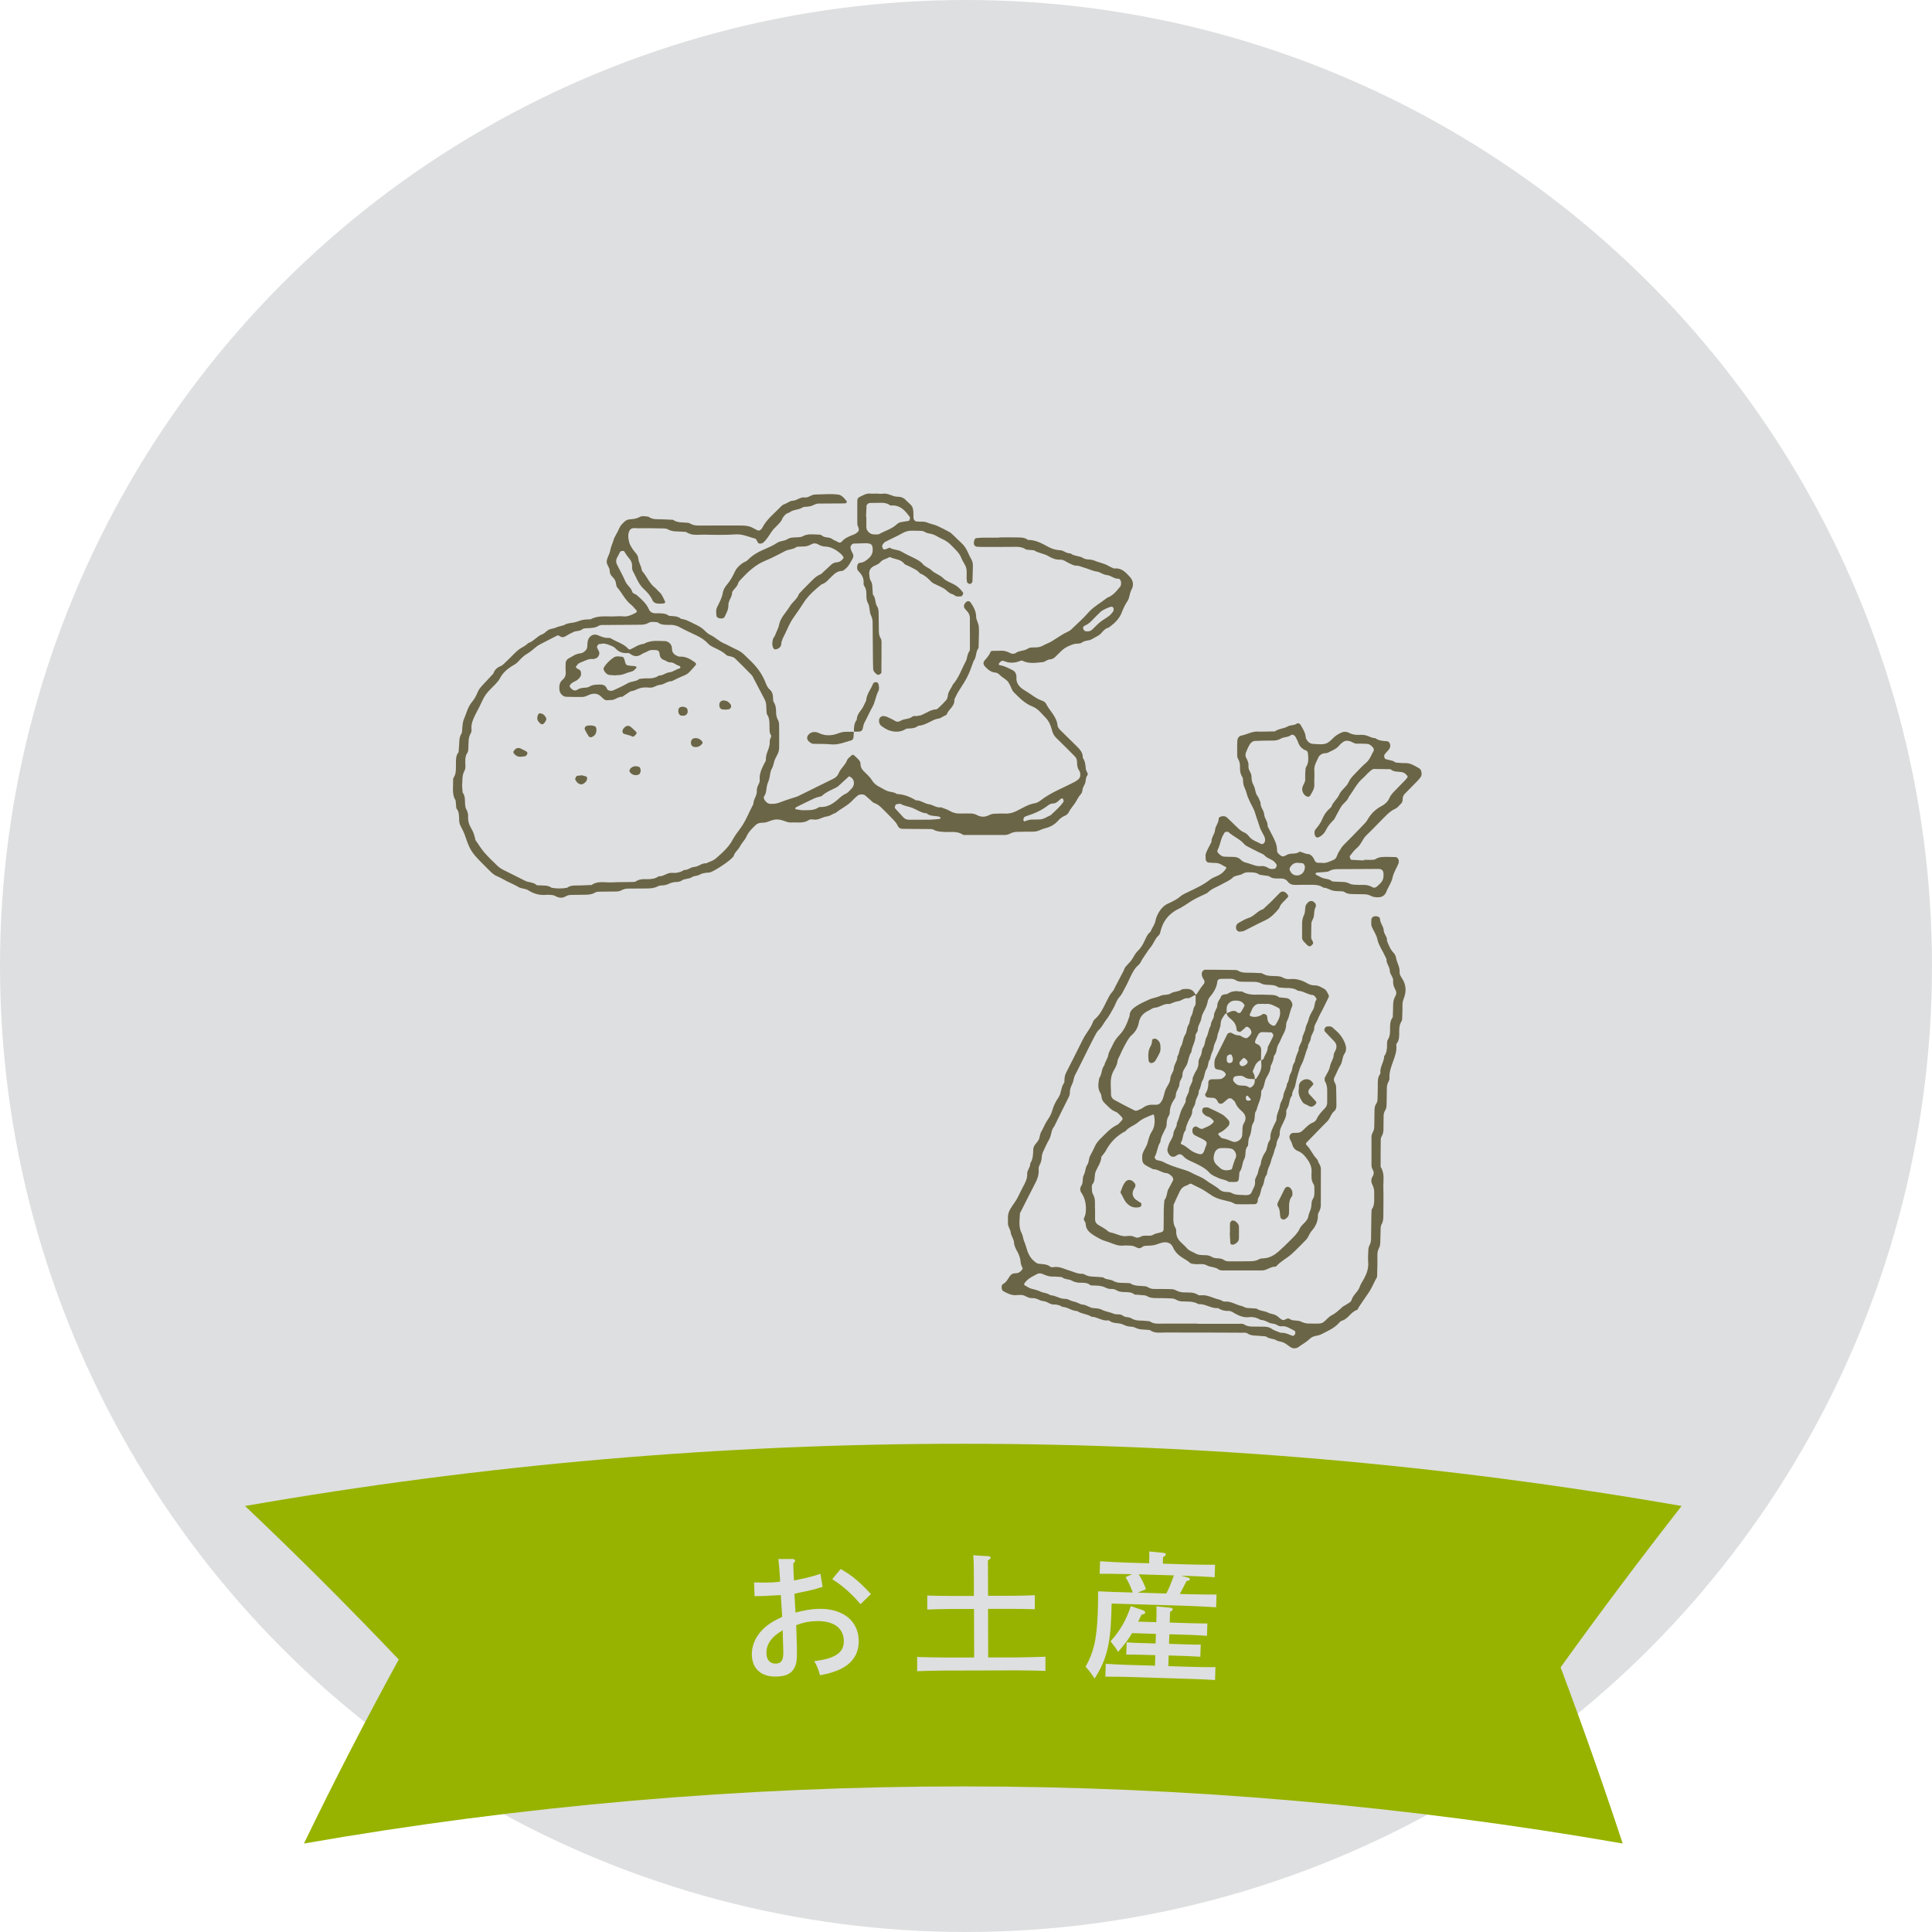
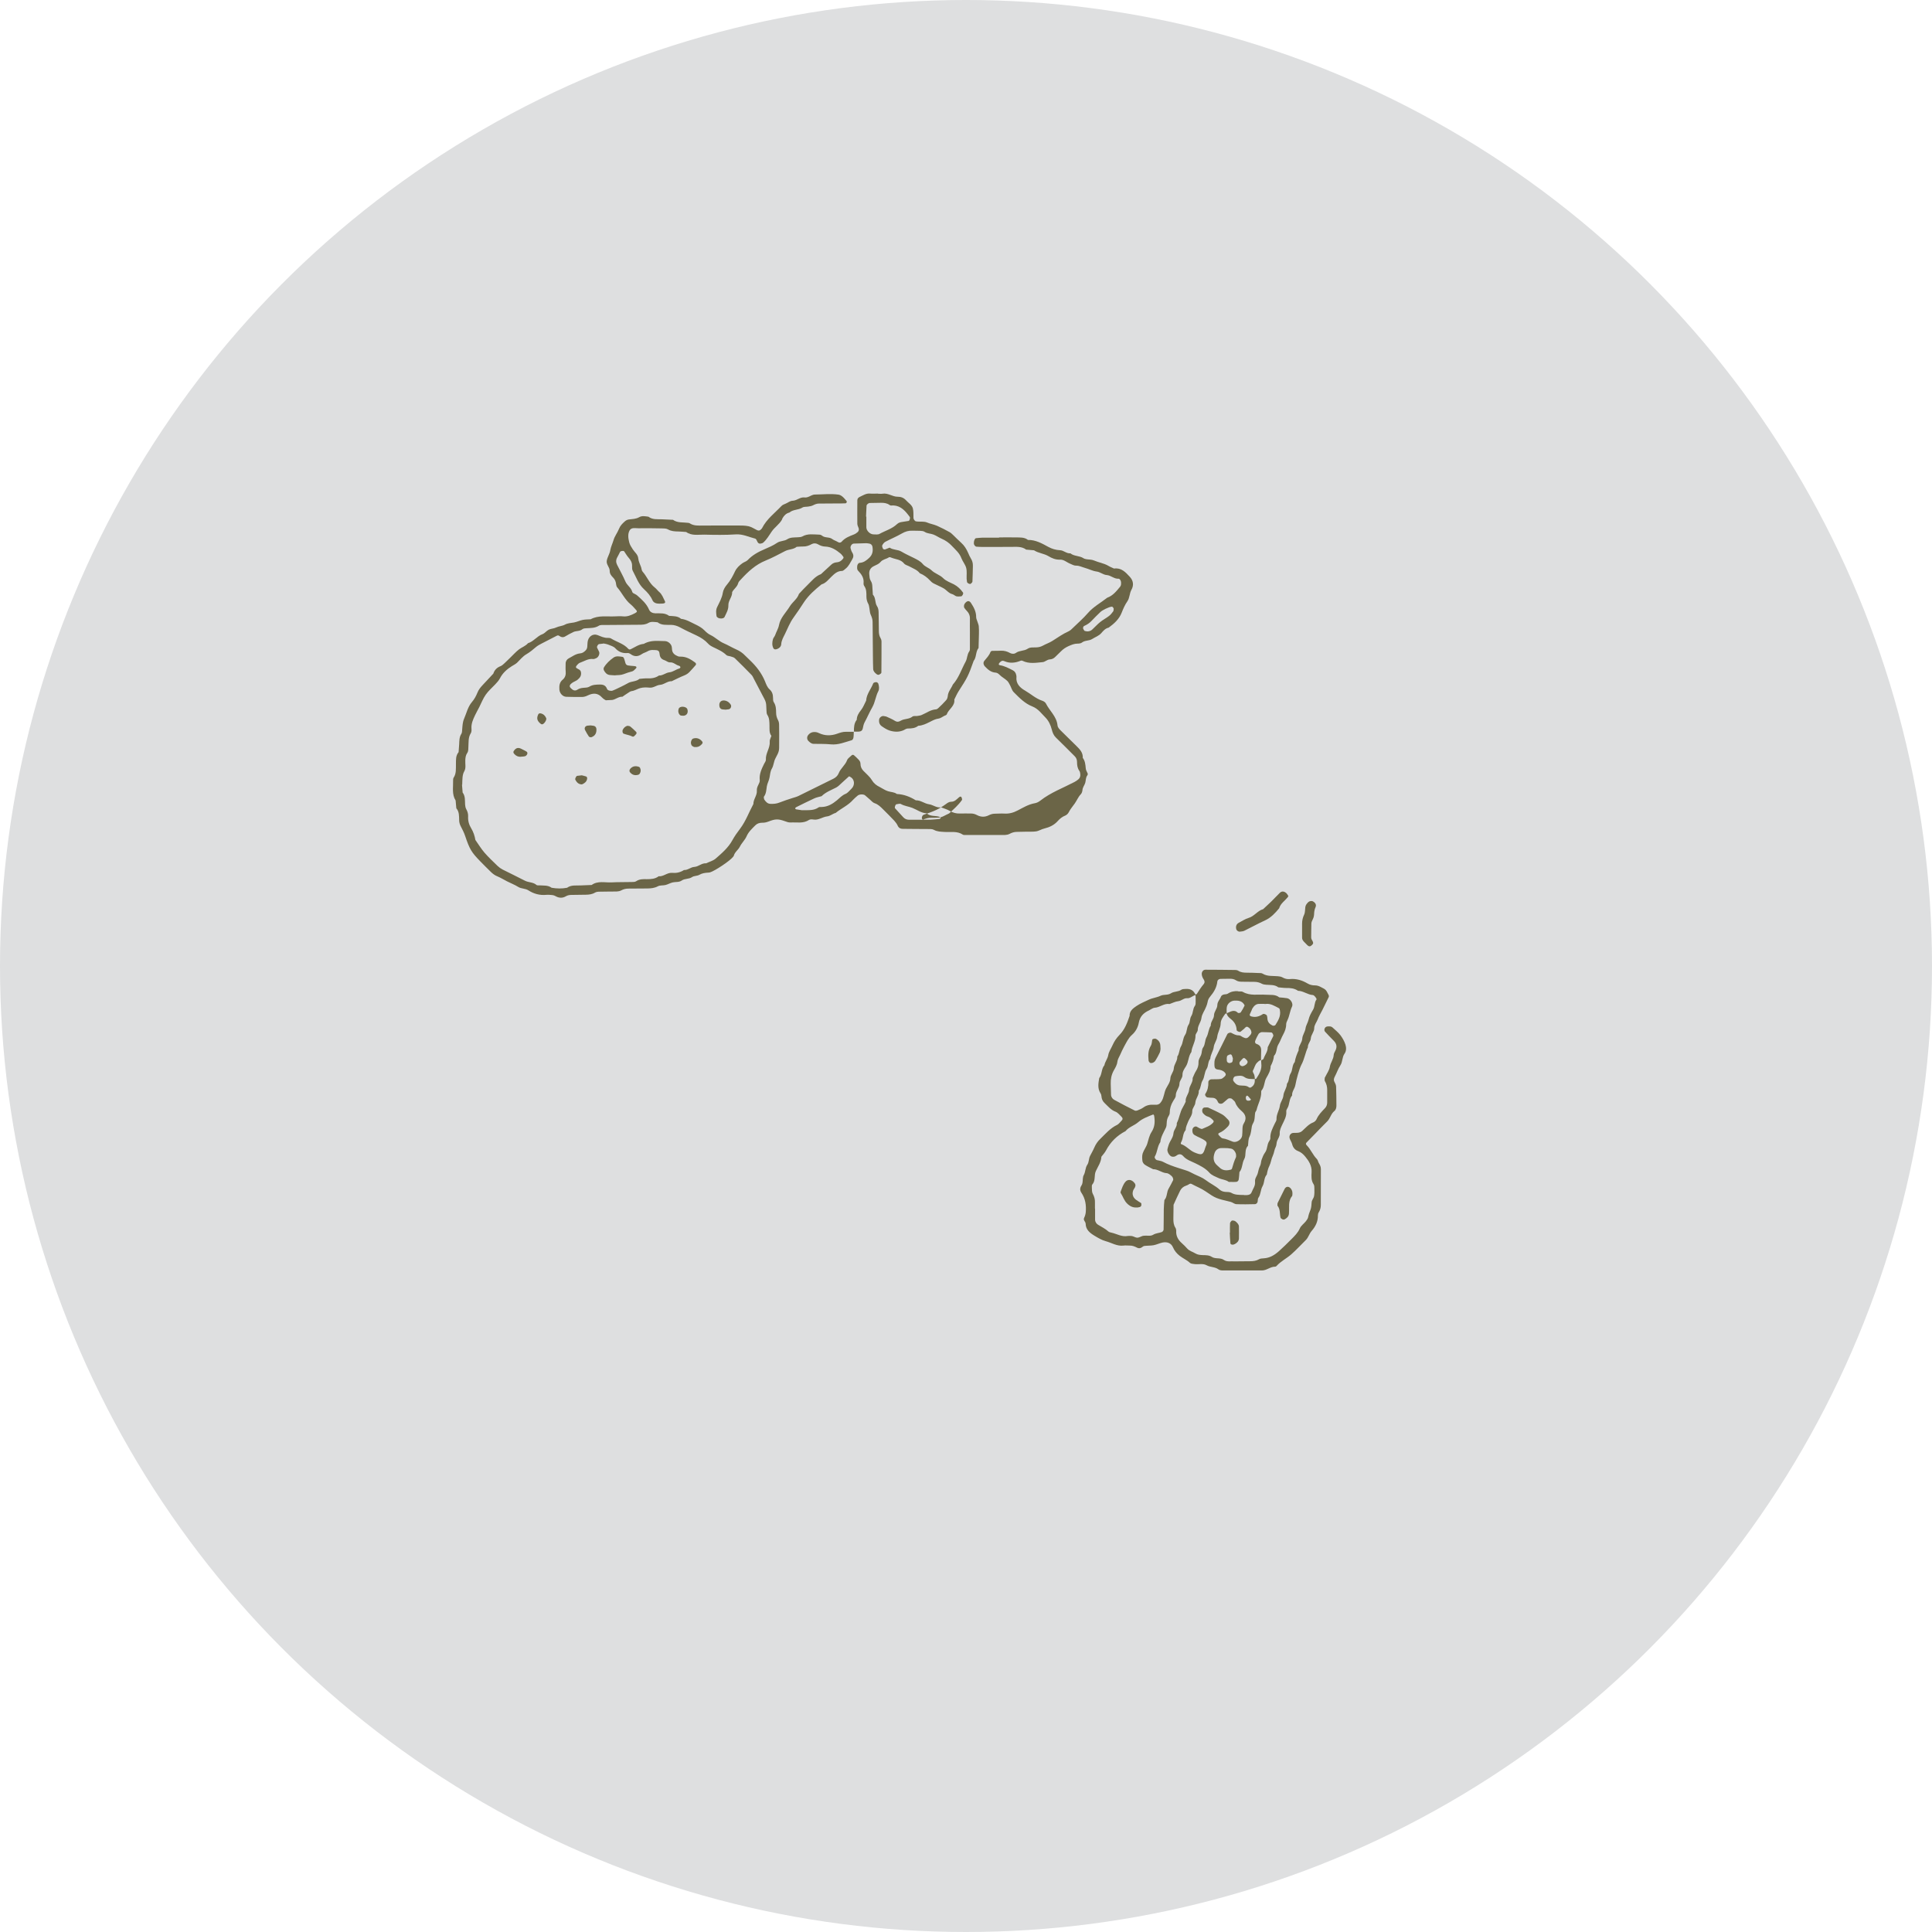
<svg xmlns="http://www.w3.org/2000/svg" id="b" viewBox="0 0 305.94 305.94">
  <g id="c">
    <circle cx="152.97" cy="152.97" r="152.97" fill="#dedfe0" stroke-width="0" />
-     <path d="M158.15,85.1c.91,0,1.82-.02,2.73,0,.65.02,1.34-.05,1.9.4,1.21-.02,2.22.55,3.22,1.1.59.32,1.2.5,1.87.53.57.02,1.02.55,1.63.49.6.49,1.43.36,2.06.77.13.09.3.13.46.16.4.07.85.04,1.21.2.75.33,1.58.43,2.3.86.28.17.59.28.88.42,1.15-.16,1.82.57,2.5,1.31.59.64.64,1.37.26,2.05-.33.59-.26,1.28-.66,1.85-.37.53-.64,1.15-.88,1.76-.41,1.06-1.2,1.75-2.07,2.39-.52.11-.85.5-1.17.87-.4.45-.96.62-1.44.93-.5.32-1.14.18-1.62.56-.17.14-.47.17-.7.17-.51,0-.95.19-1.41.39-.47.21-.86.47-1.21.83-.29.3-.59.57-.89.87-.24.25-.53.39-.87.41-.44.02-.75.4-1.14.43-1.06.1-2.14.3-3.17-.2-.16-.08-.27-.04-.45.03-.79.31-1.62.37-2.41.03-.41-.18-.59.01-.81.25-.16.17-.15.34.06.38.75.11,1.39.47,2.05.8.3.15.49.43.55.78.01.08.04.17.03.25-.12,1.08.55,1.72,1.35,2.18.92.53,1.71,1.28,2.75,1.62.22.07.48.25.57.44.58,1.16,1.69,2.04,1.83,3.44.03.35.28.59.51.83.82.82,1.64,1.63,2.48,2.44.54.53,1.06,1.06,1.01,1.89.37.48.42,1.06.47,1.64.02.24.12.48.24.69.1.17.12.29,0,.46-.26.35-.21.79-.32,1.17-.11.38-.41.7-.44,1.14-.02.23-.11.51-.27.67-.41.43-.61.97-.94,1.44-.33.47-.71.9-.97,1.42-.11.21-.32.41-.53.5-.48.19-.86.49-1.19.86-.57.65-1.32,1-2.11,1.19-.49.11-.9.41-1.39.47-.49.06-.99.03-1.49.04-.5.01-.99.03-1.49.03-.42,0-.8.12-1.17.32-.21.11-.47.16-.71.17-2.07,0-4.14,0-6.2,0-.16,0-.37.03-.49-.06-.9-.6-1.92-.35-2.89-.42-.57-.04-1.14-.03-1.68-.33-.26-.15-.64-.13-.96-.13-1.32-.02-2.65,0-3.97-.03-.33,0-.62-.11-.79-.47-.13-.29-.33-.57-.55-.81-.56-.6-1.15-1.18-1.74-1.77-.41-.4-.79-.82-1.38-1.01-.29-.09-.52-.39-.77-.6-.25-.21-.49-.44-.75-.65-.26-.21-.91-.18-1.17.05-.25.22-.51.43-.73.67-.77.88-1.86,1.34-2.75,2.07-.48.12-.84.49-1.36.55-.72.08-1.34.62-2.13.5-.24-.04-.55-.06-.73.06-.91.6-1.92.35-2.89.4-.33.02-.64-.09-.95-.21-1.05-.37-1.48-.37-2.6.07-.32.12-.63.19-.96.18-.44,0-.82.12-1.12.43-.52.53-1.06,1.01-1.37,1.73-.26.59-.77,1.04-1.07,1.65-.25.5-.8.83-.95,1.42-.02.07-.09.14-.14.2-.48.62-2.88,2.22-3.65,2.44-.08.02-.16.03-.25.03-.49.03-.96.08-1.42.35-.34.2-.84.14-1.15.36-.51.35-1.14.2-1.63.54-.44.31-.96.19-1.43.3-.39.09-.75.31-1.14.41-.39.1-.86.02-1.2.2-.54.29-1.09.34-1.67.35-.99,0-1.99.02-2.98.02-.42,0-.8.08-1.18.29-.2.11-.47.16-.71.17-.91.02-1.82,0-2.73.03-.24,0-.51.03-.71.15-.45.27-.93.32-1.43.33-.74,0-1.49.01-2.23.03-.33,0-.65.04-.95.22-.54.32-1.1.28-1.64-.03-.14-.08-.3-.14-.46-.16-.33-.03-.66-.07-.99-.04-1.03.1-1.98-.16-2.82-.7-.51-.34-1.12-.24-1.62-.55-.55-.35-1.18-.58-1.76-.88-.51-.26-1-.57-1.53-.79-.4-.16-.72-.39-1.02-.68-.59-.58-1.18-1.16-1.75-1.75-1.34-1.38-1.65-1.88-2.35-3.97-.18-.55-.45-1.05-.71-1.56-.15-.3-.24-.61-.24-.95-.02-.66.02-1.33-.45-1.88-.04-.41-.07-.82-.11-1.23-.62-.98-.37-2.08-.4-3.13,0-.16,0-.36.08-.48.45-.67.35-1.42.37-2.16.01-.66-.05-1.33.42-1.89.03-.41.07-.82.09-1.23.03-.58.01-1.15.35-1.67.12-.19.11-.47.13-.71.05-.57.06-1.12.3-1.68.39-.89.58-1.86,1.24-2.64.37-.43.66-.95.87-1.48.19-.48.49-.85.83-1.21.57-.6,1.13-1.21,1.69-1.81.19-.59.58-.97,1.16-1.19.22-.09.41-.28.59-.44.31-.28.59-.58.89-.86.48-.46.92-.96,1.44-1.36.46-.34,1.03-.52,1.41-.97.89-.27,1.42-1.11,2.29-1.43.37-.14.64-.53,1-.71.36-.18.79-.16,1.17-.35.43-.21.97-.22,1.39-.45.46-.25.94-.25,1.43-.34.48-.09.93-.32,1.4-.41.4-.08.82-.07,1.24-.1,1.23-.67,2.58-.39,3.88-.46.41-.02.83-.04,1.24,0,.7.08,1.29-.19,1.88-.49.35-.18.41-.31.21-.51-.28-.3-.54-.63-.86-.89-.92-.74-1.38-1.83-2.14-2.7-.1-.11-.15-.3-.17-.45-.04-.42-.17-.8-.48-1.1-.3-.29-.55-.62-.54-1.07,0-.59-.59-1-.46-1.64.11-.57.45-1.03.55-1.62.09-.54.36-1.07.52-1.62.18-.62.62-1.16.86-1.77.19-.49.53-.83.9-1.16.17-.16.41-.29.64-.32.57-.08,1.13-.06,1.67-.37.43-.25.96-.14,1.46-.07.65.5,1.41.38,2.15.41.58.02,1.16.05,1.73.08.72.52,1.58.37,2.39.48.08.01.17.02.24.06.66.45,1.42.37,2.16.37,1.82,0,3.64-.02,5.46-.01.58,0,1.17,0,1.73.12.47.11.9.41,1.34.62.26.12.45.07.62-.13.05-.06.13-.11.16-.18.72-1.44,2.01-2.39,3.08-3.52.16-.17.41-.27.64-.36.38-.15.69-.45,1.13-.47.66-.02,1.18-.61,1.88-.52.16.02.34,0,.49-.05.39-.12.71-.4,1.15-.41,1.24-.01,2.48-.16,3.72.01.23.03.47.17.65.32.25.21.45.47.66.72.03.04.02.15,0,.2-.04.06-.12.14-.19.14-.41.02-.82.02-1.24.02-.99,0-1.98.02-2.98.02-.34,0-.63.13-.93.28-.21.11-.47.15-.71.19-.32.06-.71,0-.96.16-.64.41-1.47.28-2.06.79-.52.13-.85.48-1.1.92-.04.07-.05.16-.09.23-.42.73-1.16,1.19-1.61,1.86-.42.61-.78,1.26-1.34,1.75-.11.1-.29.14-.45.16-.29.03-.43-.16-.53-.41-.06-.14-.17-.35-.29-.38-1.02-.25-1.97-.75-3.09-.67-1.65.11-3.31.08-4.96.04-.97-.02-2,.22-2.88-.42-.41-.03-.82-.07-1.23-.08-.58-.01-1.14-.03-1.67-.34-.26-.15-.64-.14-.96-.15-1.24-.02-2.48-.04-3.72-.02-.48,0-1.09-.16-1.37.32-.34.58-.23,1.29-.07,1.92.1.39.34.75.56,1.09.3.48.81.8.87,1.45.04.47.29.93.45,1.39.08.23.08.52.23.69.71.8,1.07,1.86,1.94,2.53.26.2.45.49.7.7.46.39.64.95.9,1.46.12.23-.04.37-.42.38-.17,0-.33,0-.5.01-.45.01-.89-.16-1.05-.54-.31-.71-.8-1.25-1.34-1.75-.89-.8-1.24-1.92-1.79-2.93-.11-.2-.1-.48-.1-.73.02-.53-.2-.94-.55-1.33-.27-.3-.47-.67-.7-1-.1-.14-.57-.07-.65.08-.15.29-.29.59-.45.87-.22.39-.22.79-.02,1.18.44.88.93,1.74,1.32,2.65.27.62.91.97,1.08,1.64.02.07.08.15.15.19.21.13.45.21.63.37.74.66,1.48,1.3,1.88,2.25.17.39.56.57,1.02.58.74.01,1.5-.09,2.15.4.65.06,1.34-.01,1.89.47.84.1,1.54.54,2.28.89.52.25,1.02.52,1.43.94.29.29.58.56.97.74.74.35,1.31.97,2.08,1.3.68.29,1.31.68,1.99.98.54.24,1.01.55,1.41.98.23.24.47.47.71.69,1.03.97,1.88,2.05,2.43,3.38.18.45.34.93.73,1.28.4.35.54.81.54,1.33,0,.24,0,.53.13.71.34.52.35,1.09.36,1.67,0,.42.11.8.31,1.17.11.2.16.47.16.71.02.99.02,1.98.01,2.98,0,1.15.04,1.18-.59,2.35-.28.53-.27,1.12-.56,1.61-.26.45-.28.93-.37,1.41-.08.48-.35.92-.43,1.4-.09.57-.09,1.15-.46,1.64-.04.05-.02.16,0,.24,0,.08.02.17.06.23.24.34.5.66.97.67.49.02.95-.01,1.44-.21.67-.27,1.38-.49,2.08-.72.31-.1.62-.17.92-.32,1.84-.92,3.68-1.82,5.53-2.73.38-.19.68-.47.84-.87.3-.78,1.04-1.27,1.33-2.07.1-.28.44-.49.67-.72.14-.15.3-.17.44-.04.24.22.49.44.71.68.17.18.3.39.3.66,0,.43.16.8.46,1.11.46.48,1,.91,1.33,1.46.32.53.73.85,1.25,1.1.44.22.85.53,1.32.67.46.15.98.12,1.4.44,1.1.05,2.08.43,3,1,.77-.03,1.37.53,2.11.63.64.09,1.18.6,1.89.48.45.18.94.31,1.36.56.52.3,1.05.45,1.65.42.58-.02,1.16,0,1.74,0,.34,0,.64.09.94.25.62.33,1.26.34,1.88.02.3-.15.61-.24.95-.24.5,0,.99-.05,1.49-.02.77.05,1.45-.14,2.13-.5.87-.45,1.71-.97,2.71-1.14.31-.05.63-.22.88-.42,1.64-1.28,3.58-1.99,5.39-2.94.22-.11.42-.26.61-.41.28-.23.36-.54.31-.89-.02-.16-.05-.34-.14-.46-.31-.43-.37-.91-.37-1.41,0-.34-.11-.65-.35-.89-.99-.99-1.98-1.99-2.99-2.97-.37-.36-.53-.78-.66-1.28-.18-.71-.49-1.39-1.03-1.93-.29-.29-.56-.6-.85-.9-.35-.35-.73-.64-1.21-.83-1.18-.46-2.04-1.36-2.92-2.24-.31-.31-.39-.72-.58-1.08-.37-.7-.35-.7-1.3-1.36-.33-.23-.58-.64-1.01-.67-.73-.05-1.21-.48-1.67-.96-.26-.28-.32-.63-.12-.89.36-.45.77-.85.98-1.41.06-.16.25-.2.43-.19.41,0,.83,0,1.24-.02.51-.02.97.11,1.42.36.29.16.68.18.95-.02.56-.4,1.28-.27,1.85-.65.43-.29.96-.18,1.45-.22.33-.02.64-.1.94-.26.5-.28,1.06-.46,1.54-.77.83-.52,1.63-1.1,2.53-1.5.29-.13.54-.38.77-.61.77-.75,1.59-1.46,2.29-2.27.88-1.02,2.05-1.64,3.08-2.45.9-.32,1.46-1.04,2.04-1.74.17-.2.16-.46.15-.71,0-.23-.21-.58-.39-.56-.71.05-1.21-.53-1.87-.58-.59-.04-1.02-.49-1.62-.56-.63-.08-1.23-.41-1.86-.58-.47-.13-.9-.37-1.41-.35-.34,0-.62-.2-.92-.31-.53-.21-.99-.67-1.58-.64-.7.03-1.3-.22-1.86-.56-.71-.42-1.57-.46-2.27-.92-.41-.04-.82-.07-1.24-.11-.73-.54-1.57-.43-2.39-.43-1.49,0-2.98,0-4.47.01-.33,0-.66-.02-.99-.04-.2,0-.43-.27-.44-.51-.02-.39.15-.82.34-.84.33-.03.66-.07.99-.08.91-.01,1.82,0,2.73,0h0ZM73.16,124.26c.02.26.06.75.1,1.24.44.57.35,1.25.39,1.9.02.24.06.5.17.71.21.37.33.75.31,1.18-.04.68.13,1.29.49,1.88.34.56.55,1.19.66,1.84.47.67.9,1.38,1.43,2,.65.75,1.38,1.43,2.09,2.12.23.22.51.42.8.57,1.17.6,2.36,1.15,3.52,1.76.59.31,1.31.21,1.84.68.1.09.32.05.48.06.65.05,1.33-.05,1.91.38.82.14,1.63.16,2.45,0,.66-.48,1.42-.33,2.16-.37.58-.03,1.15-.05,1.73-.07.97-.7,2.08-.36,3.13-.41,1.07-.06,2.15-.03,3.22-.06.24,0,.53,0,.71-.13.52-.35,1.09-.33,1.67-.32.67,0,1.32-.03,1.88-.46.77.08,1.35-.61,2.13-.54.67.06,1.31-.07,1.88-.45.61.04,1.07-.46,1.63-.49.69-.04,1.17-.63,1.87-.57.52-.25,1.12-.4,1.53-.76.99-.86,1.99-1.72,2.64-2.91.35-.64.79-1.25,1.23-1.83.9-1.2,1.39-2.6,2.09-3.89-.01-.76.61-1.35.55-2.13-.03-.33.1-.64.25-.94.11-.21.23-.47.21-.69-.11-.96.28-1.77.68-2.59.11-.22.3-.45.29-.67-.07-1.02.69-1.84.61-2.87-.03-.29.17-.6.26-.9-.38-.51-.28-1.1-.3-1.67-.02-.58,0-1.15-.35-1.67-.12-.19-.11-.47-.13-.72-.04-.41,0-.84-.1-1.23-.1-.39-.33-.75-.52-1.12-.45-.88-.91-1.75-1.37-2.62-.11-.22-.21-.46-.38-.63-.86-.89-1.74-1.77-2.63-2.63-.16-.16-.43-.21-.66-.29-.23-.08-.54-.07-.69-.22-.6-.59-1.37-.9-2.1-1.26-.3-.15-.58-.31-.8-.56-.51-.56-1.13-.95-1.8-1.27-.89-.42-1.79-.83-2.65-1.3-.45-.24-.9-.38-1.4-.39-.73-.02-1.5.1-2.14-.41-.49-.04-1.01-.16-1.45.1-.46.27-.94.29-1.43.29-1.82.01-3.64.02-5.46.04-.33,0-.72-.04-.97.12-.61.38-1.26.35-1.91.39-.24.02-.5,0-.71.17-.41.34-.96.22-1.4.43-.45.21-.88.45-1.3.7-.34.2-.64.13-.91-.07-.17-.12-.27-.12-.44-.03-.8.42-1.61.82-2.41,1.24-.29.15-.58.31-.83.51-.5.43-.99.84-1.57,1.18-.56.32-.98.87-1.46,1.33-.24.23-.54.36-.82.54-.77.48-1.46,1.09-1.88,1.91-.2.38-.47.67-.75.97-.51.54-1.09,1.04-1.51,1.64-.42.6-.69,1.3-1.02,1.96-.23.44-.47.87-.68,1.31-.32.67-.62,1.34-.56,2.12.02.24.01.53-.11.72-.43.68-.33,1.43-.38,2.16-.02.33.02.67-.18.96-.25.36-.29.76-.31,1.17-.03.57.14,1.2-.15,1.71-.35.62-.3,1.27-.34,2.16ZM127.04,128.3c1.03-.01,1.86.07,2.59-.45.12-.08.32-.06.48-.06.96-.02,1.72-.48,2.42-1.06.44-.37.81-.79,1.37-1.02.36-.15.62-.52.92-.8.56-.52.58-1.47-.17-1.88-.07-.04-.18-.11-.21-.09-.37.32-.73.66-1.09.99-.31.27-.59.6-.94.78-.8.41-1.65.72-2.31,1.37-.39.11-.8.18-1.16.35-.96.44-1.91.92-2.86,1.39-.07.03-.14.11-.16.18-.01.04.08.15.13.16.4.07.8.12.99.15ZM146.13,129.8h0c.41,0,.82.01,1.22,0,.48-.02.96-.07,1.44-.12.06,0,.12-.11.18-.16-.05-.05-.1-.14-.16-.16-.67-.25-1.48-.01-2.07-.57-.85-.03-1.51-.56-2.25-.85-.6-.24-1.25-.29-1.83-.62-.17-.1-.47.01-.71.04-.16.02-.32.51-.22.63.44.48.88.96,1.32,1.44.23.25.53.37.87.38.73,0,1.47,0,2.2,0ZM162.21,130.08c.45-.17.89-.33,1.39-.3.32.02.65-.02.98-.02.68,0,1.21-.43,1.8-.67.71-.67,1.46-1.31,2.02-2.11.07-.09,0-.31-.06-.45-.07-.15-.23-.13-.39,0-.37.31-.68.71-1.24.71-.34,0-.6.19-.87.39-1.05.76-1.81,1.11-3.47,1.66-.19.06-.34.32-.31.59,0,.07.09.13.14.19ZM176.34,96.35c-.06-.17-.18-.31-.33-.28-.46.07-1.42.53-1.74.83-.48.46-.95.92-1.4,1.4-.34.37-.75.63-1.2.83-.06.03-.12.11-.14.19-.03.07-.04.18,0,.24.07.13.15.33.26.36.41.12.82.08,1.16-.22.43-.39.81-.83,1.26-1.19.44-.36.96-.62,1.41-.97.26-.2.47-.47.66-.73.08-.12.06-.31.08-.46Z" fill="#6b6547" stroke-width="0" />
-     <path d="M215.9,136.16c.41,0,.83.01,1.24,0,.24-.01.53,0,.71-.13.52-.34,1.1-.33,1.67-.34.49,0,.99.02,1.48.03.28,0,.57.43.5.73-.02.08,0,.17-.03.25-.3.76-.78,1.44-.95,2.26-.17.81-.69,1.48-.98,2.24-.29.73-.86.95-1.59.88-.24-.02-.51-.04-.71-.15-.37-.19-.75-.32-1.17-.32-.58,0-1.16-.03-1.74-.03-.5,0-.99-.02-1.42-.32-.13-.09-.31-.11-.47-.12-.49-.04-1.01,0-1.47-.13-.46-.14-.88-.45-1.39-.44-.64-.47-1.39-.46-2.13-.46-.74,0-1.49,0-2.23.02-.53.02-.98-.1-1.31-.54-.27-.35-.64-.48-1.08-.48-.66,0-1.33.09-1.9-.38-.49-.07-.97-.14-1.46-.21-.57-.43-1.24-.37-1.9-.39-.35,0-.63.14-.92.3-.21.12-.47.13-.7.21-.23.08-.51.11-.67.27-.54.54-1.25.79-1.89,1.16-.71.41-1.52.65-2.11,1.25-.06.06-.13.1-.2.14-.81.4-1.66.74-2.42,1.22-.69.44-1.36.92-2.1,1.28-.45.22-.84.49-1.22.82-.77.68-1.24,1.52-1.51,2.49-.09.32-.12.66-.38.89-.57.5-.75,1.26-1.24,1.83-.47.56-.83,1.21-1.26,1.81-.23.33-.35.75-.67,1.02-.59.49-.92,1.15-1.25,1.82-.29.59-.54,1.2-.87,1.77-.28.49-.48,1.04-.89,1.47-.45.48-.61,1.15-.93,1.72-.37.64-.69,1.29-1.16,1.88-.4.5-.66,1.13-1.15,1.58-.3.28-.49.64-.68,1.01-1.07,2.04-2.05,4.12-3.1,6.16-.24.46-.24.96-.44,1.39-.22.45-.41.89-.39,1.4.01.34-.14.63-.29.93-.74,1.46-1.46,2.94-2.18,4.41-.53.58-.42,1.4-.8,2.05-.37.64-.67,1.32-.98,1.99-.1.22-.17.46-.19.7-.03.5-.11.97-.37,1.42-.12.2-.14.48-.13.72.04.77-.19,1.45-.54,2.12-.77,1.45-1.49,2.93-2.23,4.39-.07.15-.19.29-.2.44-.04,1.06-.25,2.13.3,3.15.19.35.19.79.35,1.17.12.3.25.6.33.92.23.88.57,1.72,1.31,2.31.19.15.4.33.63.37.65.1,1.33.02,1.89.48.11.09.33.1.48.07.95-.18,1.77.32,2.62.56.63.18,1.2.52,1.89.48.15,0,.33.05.47.13.37.21.75.31,1.17.32.57.01,1.15.08,1.72.12.47.39,1.11.28,1.61.56.37.21.75.3,1.17.31.5,0,.99.04,1.49.06.73.51,1.58.39,2.39.48.16.02.33.08.46.16.29.18.59.27.93.27.91,0,1.82,0,2.73.03.24,0,.5.05.71.16.37.19.74.32,1.17.35.81.05,1.66-.1,2.4.41.12.08.33.06.49.05,1.03-.1,1.89.48,2.85.68.31.07.57.35.92.32.95-.08,1.71.51,2.59.69.31.06.57.31.92.32.49.02.98.07,1.48.1.54.41,1.26.33,1.84.65.35.19.8.19,1.16.37.36.18.65.51.99.73.12.07.35.08.47.02.3-.16.57-.32.89-.07.21.17.47.14.71.18.32.05.69.03.96.17.46.24.92.33,1.42.32.5,0,.99.02,1.49,0,.23-.02.5-.09.68-.23.46-.35.82-.86,1.32-1.1.54-.27.94-.65,1.38-1.03.12-.11.23-.24.37-.33.34-.22.71-.41,1.05-.64.13-.09.27-.23.31-.38.22-.83,1.02-1.28,1.29-2.09.15-.46.45-.87.69-1.31.43-.81.73-1.64.66-2.58-.05-.66-.01-1.32.02-1.98.01-.24.07-.49.18-.71.16-.3.24-.6.25-.94.01-1.24.03-2.48.05-3.72,0-.33.03-.66.04-.99.58-.81.36-1.74.41-2.64.03-.51-.11-.96-.33-1.42-.19-.38-.16-.82.07-1.19.25-.4.23-.74,0-1.14-.12-.2-.17-.47-.17-.71-.01-1.49-.01-2.97,0-4.46,0-.24.09-.49.21-.7.17-.3.22-.61.23-.95.01-.83.03-1.65.04-2.48,0-.42.06-.83.31-1.17.16-.22.16-.47.17-.71.02-.74.04-1.49.04-2.23,0-.58-.02-1.16.35-1.66.05-.06.07-.16.06-.23-.1-.94.59-1.7.6-2.62.43-.56.46-1.22.45-1.89,0-.24,0-.53.13-.72.33-.52.36-1.08.35-1.66,0-.66-.02-1.33.43-1.89.02-.66.06-1.32.06-1.98,0-.51.11-.97.37-1.41.17-.29.17-.67,0-.95-.26-.45-.42-.91-.37-1.41.06-.63-.52-1.01-.53-1.62-.02-.65-.59-1.18-.53-1.87-.18-.37-.36-.74-.55-1.1-.35-.65-.73-1.27-.89-2.01-.15-.73-.61-1.34-.89-2.01-.12-.29-.07-.65-.07-.98,0-.47.31-.71.81-.66.27.02.56.17.56.38.01.69.57,1.2.6,1.87.02.59.6,1,.51,1.63.27.69.53,1.38,1.06,1.92.24.25.34.54.4.88.13.72.59,1.34.54,2.13-.04.5.35.92.57,1.34.46.87.47,1.74.18,2.62-.13.39-.29.75-.29,1.18,0,.66-.01,1.32-.04,1.98,0,.24,0,.53-.12.72-.34.52-.36,1.08-.36,1.66,0,.66.04,1.33-.43,1.89-.04.05-.04.16-.03.24.11.93-.23,1.77-.53,2.62-.31.85-.62,1.69-.55,2.62.01.15-.05.33-.13.47-.22.37-.29.75-.29,1.18,0,.83-.02,1.65-.04,2.48,0,.33-.04.66-.23.95-.19.29-.24.61-.24.94,0,.66-.02,1.32-.02,1.98,0,.42-.07.82-.29,1.18-.08.13-.14.3-.14.46-.02,1.32-.02,2.64-.02,3.97,0,.16-.03.36.05.49.62.99.35,2.09.38,3.14.04,1.49,0,2.98,0,4.46,0,.5-.02.98-.29,1.43-.12.19-.13.47-.14.71-.03.74-.02,1.49-.06,2.23-.01.24-.05.51-.16.71-.2.38-.29.76-.29,1.18,0,.5,0,.99,0,1.49-.01.66-.03,1.32-.05,1.98-.49.85-.82,1.78-1.4,2.59-.52.73-1.01,1.49-1.52,2.24-.09.13-.14.36-.26.4-.98.32-1.39,1.42-2.39,1.71-.15.04-.3.16-.4.28-.77.91-1.85,1.34-2.87,1.87-.58.3-1.29.18-1.81.71-.45.46-1.05.78-1.58,1.15-.13.09-.26.22-.41.27-.32.12-.66.14-.96-.03-.42-.24-.78-.61-1.23-.8-.37-.16-.8-.15-1.16-.37-.49-.29-1.14-.18-1.6-.59-.49-.04-.98-.1-1.47-.12-.5-.02-.98-.03-1.42-.33-.29-.2-.64-.14-.96-.14-1.57-.01-3.14-.02-4.71-.02-2.48,0-4.96,0-7.44-.01-.81,0-1.67.16-2.39-.39-.33-.03-.66-.07-.98-.08-.5,0-.96-.1-1.42-.33-.35-.17-.81-.1-1.2-.21-.39-.1-.75-.35-1.14-.41-.56-.1-1.16-.05-1.65-.43-.06-.05-.16-.08-.23-.07-.95.13-1.71-.57-2.62-.58-.69-.46-1.58-.42-2.27-.9-.84,0-1.51-.64-2.35-.66-.42-.29-.9-.39-1.4-.38-.43,0-.77-.26-1.15-.42-.29-.13-.66-.1-.95-.23-.38-.17-.73-.37-1.16-.35-.42.01-.81-.1-1.18-.32-.45-.26-.97-.19-1.45-.16-.8.06-1.43-.29-2.08-.64-.28-.15-.35-.94-.05-1.1.55-.29.79-.79,1.1-1.27.19-.28.48-.45.84-.45.34,0,.66-.08.9-.34.11-.12.22-.25.3-.39.02-.04-.06-.14-.08-.21-.08-.23-.21-.46-.23-.69-.04-.58-.18-1.11-.45-1.64-.26-.49-.58-.98-.61-1.6-.03-.56-.46-1.03-.53-1.62-.06-.47-.42-.86-.43-1.39-.03-1.7-.06-1.73,1.1-3.4.52-.75.84-1.6,1.27-2.39.34-.63.71-1.28.67-2.09-.03-.57.53-1.02.48-1.63.43-.65.46-1.38.48-2.13,0-.24.07-.5.19-.7.21-.35.55-.63.71-1,.16-.37.14-.8.36-1.17.37-.64.62-1.35,1.05-1.95.34-.48.57-.95.73-1.52.19-.7.55-1.38.96-1.99.48-.71.37-1.6.88-2.29.08-.11.05-.32.06-.49.02-.42.09-.8.29-1.18.9-1.75,1.78-3.52,2.66-5.28.48-.95,1.23-1.74,1.59-2.76.05-.15.17-.29.29-.4.9-.78,1.35-1.84,1.87-2.87.26-.51.49-1.04.9-1.47.22-.23.33-.56.48-.85.42-.8.84-1.6,1.26-2.4.11-.22.17-.48.32-.66.36-.45.82-.84,1.11-1.32.26-.42.47-.87.83-1.21.42-.4.73-.87.99-1.4.29-.58.49-1.24,1.05-1.66.22-.61.67-1.11.79-1.79.09-.47.31-.94.56-1.35.35-.56.79-1.03,1.43-1.32.66-.31,1.34-.61,1.91-1.11.36-.32.84-.51,1.28-.73,1.18-.57,2.38-1.1,3.42-1.93.38-.3.87-.46,1.31-.67.54-.25.96-.63,1.27-1.13.03-.05.02-.18,0-.19-.52-.22-.96-.64-1.57-.66-.41-.01-.82-.04-1.24-.07-.2-.01-.43-.29-.43-.52,0-.33-.07-.69.05-.98.24-.61.57-1.18.87-1.77-.06-.7.51-1.21.56-1.87.05-.67.62-1.17.58-1.87,0-.09.22-.24.36-.28.33-.1.67-.08.94.15.43.38.83.8,1.25,1.2.48.45.9.95,1.55,1.2.29.11.53.39.74.65.5.61,1.24.79,1.88,1.14.26.14.63-.21.62-.55,0-.08.01-.17,0-.25-.04-.16-.08-.32-.15-.46-.25-.52-.59-1.01-.74-1.55-.13-.48-.32-.93-.47-1.39-.17-.55-.31-1.09-.59-1.6-.27-.5-.53-1.02-.75-1.55-.19-.45-.26-.95-.47-1.39-.18-.38-.3-.76-.31-1.18,0-.24-.01-.52-.14-.71-.34-.52-.36-1.09-.35-1.67,0-.42-.08-.81-.31-1.18-.08-.13-.13-.31-.13-.47,0-.83-.03-1.65.03-2.48.02-.32.27-.66.6-.72.96-.18,1.82-.77,2.85-.63.08.01.17,0,.25,0,.74-.01,1.49-.03,2.23-.04.61-.45,1.41-.42,2.05-.79.43-.25.98-.12,1.41-.43.21-.15.5-.02.62.19.32.57.69,1.11.79,1.78.03.16.03.34.11.47.21.36.48.68.93.74.33.04.66.05.99.07,1.22.04,1.45-.07,2.52-1.15.27-.27,1.14-.77,1.48-.8.24-.02.52-.01.72.09.45.24.9.38,1.41.38.49,0,1.01-.04,1.47.1.47.14.89.42,1.4.42.56.41,1.22.45,1.88.49.37.02.59.57.46.96-.17.5-.63.75-.88,1.18-.1.18-.02.59.14.66.52.23,1.15.17,1.61.57.49.03.99.11,1.48.09.89-.04,1.56.44,2.27.83.37.21.5,1,.25,1.35-.14.2-.29.4-.46.58-.69.71-1.39,1.41-2.09,2.12-.25.25-.33.57-.32.91,0,.27-.11.49-.28.66-.29.29-.57.65-.93.81-.64.27-1.1.73-1.57,1.19-1,.99-1.95,2.02-2.97,2.99-.61.58-.81,1.43-1.47,1.98-.44.36-.79.84-1.14,1.29-.06.08.03.3.08.45.02.07.11.16.18.16.66.04,1.32.07,1.98.1,0-.01,0-.03,0-.04ZM209.2,136.63c.78.13,1.35-.21,1.96-.46.56-.23.54-.79.8-1.19.27-.41.48-.85.84-1.2,1-.99,1.97-2,2.95-3.01.28-.3.59-.59.79-.94.54-.96,1.27-1.69,2.26-2.2.52-.27.97-.69,1.2-1.22.2-.48.52-.83.87-1.18.58-.59,1.16-1.18,1.73-1.78.11-.12.21-.25.29-.4.03-.05,0-.16-.05-.21-.17-.17-.33-.39-.55-.48-.67-.28-1.51.02-2.11-.56-.91,0-1.82-.02-2.72-.03-.67.35-1.1.99-1.66,1.47-.95.82-1.47,1.96-2.21,2.94-.22.66-.86.99-1.21,1.55-.39.62-.7,1.3-1.06,1.94-.08.14-.22.25-.33.37-.4.42-.75.85-1.01,1.39-.25.5-.66.95-1.22,1.17-.17.07-.34,0-.43-.13-.23-.33-.24-.87,0-1.15.43-.5.82-1.02,1.07-1.64.25-.62.62-1.16,1.12-1.61.12-.11.28-.23.33-.37.25-.72.93-1.18,1.21-1.85.34-.8,1.15-1.21,1.48-1.96.25-.56.63-.96,1.03-1.37.58-.59,1.13-1.21,1.76-1.74.6-.51.82-1.23,1.18-1.86.12-.21,0-.48-.19-.66-.24-.23-.48-.46-.84-.46-.08,0-.16-.02-.25-.02-.41,0-.83-.04-1.24-.01-.53.04-.92-.34-1.39-.44-.33-.07-.66-.03-.94.18-.19.15-.4.31-.55.5-.48.61-1.2.85-1.85,1.19-.21.11-.5.04-.73.12-.32.1-.62.3-.75.6-.29.67-.71,1.28-.65,2.09.06.74-.04,1.49,0,2.23.03.71-.37,1.24-.69,1.8-.05.1-.32.16-.44.11-.57-.22-.87-.83-.77-1.39.09-.49.49-.86.46-1.39-.03-.49,0-.99.04-1.49,0-.16.04-.34.12-.47.43-.68.33-1.42.26-2.16-.01-.14-.13-.35-.25-.39-.68-.23-1.09-.69-1.32-1.37-.1-.31-.29-.59-.44-.88-.09-.17-.5-.35-.63-.23-.47.4-1.11.29-1.61.57-.37.21-.75.31-1.17.32-.99,0-1.98.02-2.97.06-.34.02-.63.26-.8.53-.26.42-.46.87-.63,1.33-.08.22-.09.53.01.73.23.45.46.89.4,1.4-.07.62.48,1.04.48,1.64,0,.49.08.97.34,1.42.29.49.21,1.12.57,1.61.24.32.36.74.53,1.11-.08.71.53,1.19.57,1.87.05.66.62,1.17.54,1.87.23.44.45.88.68,1.32.41.8.84,1.59.82,2.55,0,.34.31.56.57.77.32.24.61.11.9-.07.65-.41,1.5-.05,2.12-.55.47.09.89.39,1.4.39.14,0,.3.12.43.22.26.21.41.51.54.81.1.23.32.36.59.35.16,0,.33,0,.41,0ZM189.66,209.59v.04c2.15,0,4.29,0,6.44,0,.33,0,.67-.06.97.13.44.29.92.31,1.42.31.5,0,.99,0,1.49.01.5,0,.98.04,1.41.35.26.19.58.3.89.42.22.09.47.22.69.21.6-.03,1.1.25,1.63.45.22.09.47-.11.51-.37.03-.19,0-.36-.16-.43-.66-.32-1.25-.79-2.06-.69-.22.03-.49-.08-.69-.21-.37-.24-.81-.17-1.17-.33-.45-.19-.87-.47-1.39-.46-.58-.35-1.2-.52-1.88-.44-.77.09-1.45-.18-2.11-.53-.36-.19-.68-.48-1.12-.46-.59.02-1.14-.11-1.63-.45-1.1.11-2.02-.71-3.11-.62-.82-.5-1.74-.4-2.64-.44-.34-.01-.64-.13-.93-.28-.21-.11-.46-.18-.7-.19-.74-.04-1.49-.04-2.23-.05-.58,0-1.14,0-1.67-.32-.26-.16-.63-.12-.96-.16-.33-.04-.66-.06-.98-.08-.64-.53-1.42-.33-2.14-.43-.24-.03-.49-.11-.69-.23-.3-.18-.61-.25-.94-.23-.52.03-.93-.3-1.39-.42-.55-.14-1.15-.1-1.72-.14-.08,0-.16-.06-.22-.1-.42-.32-.92-.33-1.42-.32-.5,0-.96-.07-1.42-.33-.49-.28-1.14-.16-1.6-.57-.49-.03-.99-.1-1.48-.08-.6.02-1.11-.23-1.64-.44-.21-.09-.53-.09-.72,0-.72.38-1.49.71-2,1.4-.05.07-.1.14-.12.22-.01.06.01.16.05.18.36.2.71.45,1.09.56.47.13.94.21,1.4.44.5.25,1.13.21,1.6.59.83.02,1.52.61,2.37.58.23,0,.49.09.7.2.3.16.61.22.93.3.39.1.75.39,1.14.41.6.04,1.04.48,1.62.54.49.05.97.04,1.44.29.42.22.93.3,1.39.45.23.07.45.19.69.23.4.07.85-.04,1.19.23.42.34.98.17,1.39.44.44.28.91.34,1.41.35.49,0,.98.07,1.47.11.65.48,1.41.37,2.15.37,1.82,0,3.63,0,5.45,0ZM194.28,131.74c-.19-.04-.34.02-.42.19-.15.29-.33.57-.43.88-.21.61-.33,1.25-.63,1.83-.08.16,0,.31.12.45.28.32.59.56,1.04.57.41,0,.82.04,1.23.03.52-.01.97.11,1.34.5.29.31.69.39,1.09.5.7.2,1.36.55,2.13.46.42-.05.8.12,1.16.34.3.18.63.12.96.07.15-.02.37-.49.29-.62-.09-.14-.17-.28-.28-.4-.45-.5-1.18-.56-1.63-1.08-.2-.23-.56-.32-.85-.47-.58-.3-1.17-.58-1.75-.89-.21-.11-.45-.23-.6-.41-.7-.83-1.75-1.21-2.53-1.94-.05-.04-.15-.03-.23-.04ZM219.09,138.57c.02-.69-.22-.97-.8-.97-2.14,0-4.28.03-6.42.03-.5,0-.97.05-1.42.32-.19.12-.47.11-.71.14-.41.04-.82.05-1.23.09-.07,0-.14.09-.18.16-.02.04.03.14.07.17.28.16.58.3.87.45.51.26,1.15.16,1.61.56.06.05.15.07.23.07.49.03.99.06,1.48.07.42,0,.8.09,1.18.29.21.11.47.13.71.15.49.03.99.04,1.48.03.51,0,.96.11,1.4.38.2.12.48.06.68-.12.18-.16.37-.33.54-.51.37-.37.53-.82.51-1.32ZM206.64,137.25c0-.23-.22-.54-.39-.56-.24-.03-.49-.04-.73-.06-.55-.04-.93.25-1.21.69-.08.12-.13.33-.08.46.2.47.52.82,1.07.85.77.05,1.37-.57,1.33-1.38Z" fill="#6b6547" stroke-width="0" />
+     <path d="M158.15,85.1c.91,0,1.82-.02,2.73,0,.65.02,1.34-.05,1.9.4,1.21-.02,2.22.55,3.22,1.1.59.32,1.2.5,1.87.53.57.02,1.02.55,1.63.49.6.49,1.43.36,2.06.77.13.09.3.13.46.16.4.07.85.04,1.21.2.75.33,1.58.43,2.3.86.28.17.59.28.88.42,1.15-.16,1.82.57,2.5,1.31.59.64.64,1.37.26,2.05-.33.59-.26,1.28-.66,1.85-.37.53-.64,1.15-.88,1.76-.41,1.06-1.2,1.75-2.07,2.39-.52.11-.85.5-1.17.87-.4.45-.96.62-1.44.93-.5.32-1.14.18-1.62.56-.17.14-.47.17-.7.17-.51,0-.95.19-1.41.39-.47.21-.86.47-1.21.83-.29.3-.59.57-.89.87-.24.25-.53.39-.87.41-.44.02-.75.4-1.14.43-1.06.1-2.14.3-3.17-.2-.16-.08-.27-.04-.45.03-.79.31-1.62.37-2.41.03-.41-.18-.59.01-.81.25-.16.17-.15.34.06.38.75.11,1.39.47,2.05.8.3.15.49.43.55.78.01.08.04.17.03.25-.12,1.08.55,1.72,1.35,2.18.92.53,1.71,1.28,2.75,1.62.22.07.48.25.57.44.58,1.16,1.69,2.04,1.83,3.44.03.35.28.59.51.83.82.82,1.64,1.63,2.48,2.44.54.53,1.06,1.06,1.01,1.89.37.48.42,1.06.47,1.64.02.24.12.48.24.69.1.17.12.29,0,.46-.26.35-.21.79-.32,1.17-.11.38-.41.7-.44,1.14-.02.23-.11.51-.27.67-.41.43-.61.97-.94,1.44-.33.47-.71.9-.97,1.42-.11.21-.32.41-.53.5-.48.19-.86.49-1.19.86-.57.65-1.32,1-2.11,1.19-.49.11-.9.41-1.39.47-.49.06-.99.03-1.49.04-.5.01-.99.03-1.49.03-.42,0-.8.12-1.17.32-.21.11-.47.16-.71.17-2.07,0-4.14,0-6.2,0-.16,0-.37.03-.49-.06-.9-.6-1.92-.35-2.89-.42-.57-.04-1.14-.03-1.68-.33-.26-.15-.64-.13-.96-.13-1.32-.02-2.65,0-3.97-.03-.33,0-.62-.11-.79-.47-.13-.29-.33-.57-.55-.81-.56-.6-1.15-1.18-1.74-1.77-.41-.4-.79-.82-1.38-1.01-.29-.09-.52-.39-.77-.6-.25-.21-.49-.44-.75-.65-.26-.21-.91-.18-1.17.05-.25.22-.51.43-.73.67-.77.88-1.86,1.34-2.75,2.07-.48.12-.84.49-1.36.55-.72.08-1.34.62-2.13.5-.24-.04-.55-.06-.73.06-.91.6-1.92.35-2.89.4-.33.02-.64-.09-.95-.21-1.05-.37-1.48-.37-2.6.07-.32.12-.63.19-.96.18-.44,0-.82.12-1.12.43-.52.53-1.06,1.01-1.37,1.73-.26.59-.77,1.04-1.07,1.65-.25.5-.8.83-.95,1.42-.02.07-.09.14-.14.2-.48.62-2.88,2.22-3.65,2.44-.08.02-.16.03-.25.03-.49.03-.96.08-1.42.35-.34.2-.84.14-1.15.36-.51.35-1.14.2-1.63.54-.44.31-.96.19-1.43.3-.39.09-.75.31-1.14.41-.39.1-.86.02-1.2.2-.54.29-1.09.34-1.67.35-.99,0-1.99.02-2.98.02-.42,0-.8.08-1.18.29-.2.11-.47.16-.71.17-.91.02-1.82,0-2.73.03-.24,0-.51.03-.71.15-.45.27-.93.32-1.43.33-.74,0-1.49.01-2.23.03-.33,0-.65.04-.95.22-.54.32-1.1.28-1.64-.03-.14-.08-.3-.14-.46-.16-.33-.03-.66-.07-.99-.04-1.03.1-1.98-.16-2.82-.7-.51-.34-1.12-.24-1.62-.55-.55-.35-1.18-.58-1.76-.88-.51-.26-1-.57-1.53-.79-.4-.16-.72-.39-1.02-.68-.59-.58-1.18-1.16-1.75-1.75-1.34-1.38-1.65-1.88-2.35-3.97-.18-.55-.45-1.05-.71-1.56-.15-.3-.24-.61-.24-.95-.02-.66.02-1.33-.45-1.88-.04-.41-.07-.82-.11-1.23-.62-.98-.37-2.08-.4-3.13,0-.16,0-.36.08-.48.45-.67.35-1.42.37-2.16.01-.66-.05-1.33.42-1.89.03-.41.07-.82.09-1.23.03-.58.01-1.15.35-1.67.12-.19.11-.47.13-.71.05-.57.06-1.12.3-1.68.39-.89.58-1.86,1.24-2.64.37-.43.66-.95.87-1.48.19-.48.49-.85.83-1.21.57-.6,1.13-1.21,1.69-1.81.19-.59.58-.97,1.16-1.19.22-.09.41-.28.59-.44.31-.28.59-.58.89-.86.48-.46.92-.96,1.44-1.36.46-.34,1.03-.52,1.41-.97.89-.27,1.42-1.11,2.29-1.43.37-.14.64-.53,1-.71.36-.18.79-.16,1.17-.35.43-.21.97-.22,1.39-.45.46-.25.94-.25,1.43-.34.48-.09.93-.32,1.4-.41.4-.08.82-.07,1.24-.1,1.23-.67,2.58-.39,3.88-.46.41-.02.83-.04,1.24,0,.7.08,1.29-.19,1.88-.49.35-.18.41-.31.21-.51-.28-.3-.54-.63-.86-.89-.92-.74-1.38-1.83-2.14-2.7-.1-.11-.15-.3-.17-.45-.04-.42-.17-.8-.48-1.1-.3-.29-.55-.62-.54-1.07,0-.59-.59-1-.46-1.64.11-.57.45-1.03.55-1.62.09-.54.36-1.07.52-1.62.18-.62.62-1.16.86-1.77.19-.49.53-.83.9-1.16.17-.16.41-.29.64-.32.57-.08,1.13-.06,1.67-.37.43-.25.96-.14,1.46-.07.65.5,1.41.38,2.15.41.58.02,1.16.05,1.73.08.72.52,1.58.37,2.39.48.08.01.17.02.24.06.66.45,1.42.37,2.16.37,1.82,0,3.64-.02,5.46-.01.58,0,1.17,0,1.73.12.47.11.9.41,1.34.62.26.12.45.07.62-.13.05-.06.13-.11.16-.18.72-1.44,2.01-2.39,3.08-3.52.16-.17.41-.27.64-.36.38-.15.69-.45,1.13-.47.66-.02,1.18-.61,1.88-.52.16.02.34,0,.49-.05.39-.12.71-.4,1.15-.41,1.24-.01,2.48-.16,3.72.01.23.03.47.17.65.32.25.21.45.47.66.72.03.04.02.15,0,.2-.04.06-.12.14-.19.14-.41.02-.82.02-1.24.02-.99,0-1.98.02-2.98.02-.34,0-.63.13-.93.28-.21.11-.47.15-.71.19-.32.06-.71,0-.96.16-.64.41-1.47.28-2.06.79-.52.13-.85.48-1.1.92-.04.07-.05.16-.09.23-.42.73-1.16,1.19-1.61,1.86-.42.61-.78,1.26-1.34,1.75-.11.1-.29.14-.45.16-.29.03-.43-.16-.53-.41-.06-.14-.17-.35-.29-.38-1.02-.25-1.97-.75-3.09-.67-1.65.11-3.31.08-4.96.04-.97-.02-2,.22-2.88-.42-.41-.03-.82-.07-1.23-.08-.58-.01-1.14-.03-1.67-.34-.26-.15-.64-.14-.96-.15-1.24-.02-2.48-.04-3.72-.02-.48,0-1.09-.16-1.37.32-.34.58-.23,1.29-.07,1.92.1.39.34.75.56,1.09.3.48.81.8.87,1.45.04.47.29.93.45,1.39.08.23.08.52.23.69.71.8,1.07,1.86,1.94,2.53.26.2.45.49.7.7.46.39.64.95.9,1.46.12.23-.04.37-.42.38-.17,0-.33,0-.5.01-.45.01-.89-.16-1.05-.54-.31-.71-.8-1.25-1.34-1.75-.89-.8-1.24-1.92-1.79-2.93-.11-.2-.1-.48-.1-.73.02-.53-.2-.94-.55-1.33-.27-.3-.47-.67-.7-1-.1-.14-.57-.07-.65.08-.15.29-.29.59-.45.87-.22.39-.22.79-.02,1.18.44.88.93,1.74,1.32,2.65.27.62.91.97,1.08,1.64.02.07.08.15.15.19.21.13.45.21.63.37.74.66,1.48,1.3,1.88,2.25.17.39.56.57,1.02.58.74.01,1.5-.09,2.15.4.65.06,1.34-.01,1.89.47.84.1,1.54.54,2.28.89.52.25,1.02.52,1.43.94.29.29.58.56.97.74.74.35,1.31.97,2.08,1.3.68.29,1.31.68,1.99.98.54.24,1.01.55,1.41.98.23.24.47.47.71.69,1.03.97,1.88,2.05,2.43,3.38.18.45.34.93.73,1.28.4.35.54.81.54,1.33,0,.24,0,.53.13.71.34.52.35,1.09.36,1.67,0,.42.11.8.31,1.17.11.2.16.47.16.71.02.99.02,1.98.01,2.98,0,1.15.04,1.18-.59,2.35-.28.53-.27,1.12-.56,1.61-.26.45-.28.93-.37,1.41-.08.48-.35.92-.43,1.4-.09.57-.09,1.15-.46,1.64-.04.05-.02.16,0,.24,0,.08.02.17.06.23.24.34.5.66.97.67.49.02.95-.01,1.44-.21.67-.27,1.38-.49,2.08-.72.31-.1.62-.17.92-.32,1.84-.92,3.68-1.82,5.53-2.73.38-.19.68-.47.84-.87.3-.78,1.04-1.27,1.33-2.07.1-.28.44-.49.67-.72.14-.15.3-.17.44-.04.24.22.49.44.71.68.17.18.3.39.3.66,0,.43.16.8.46,1.11.46.48,1,.91,1.33,1.46.32.53.73.85,1.25,1.1.44.22.85.53,1.32.67.46.15.98.12,1.4.44,1.1.05,2.08.43,3,1,.77-.03,1.37.53,2.11.63.64.09,1.18.6,1.89.48.45.18.94.31,1.36.56.52.3,1.05.45,1.65.42.58-.02,1.16,0,1.74,0,.34,0,.64.09.94.25.62.33,1.26.34,1.88.02.3-.15.61-.24.95-.24.5,0,.99-.05,1.49-.02.77.05,1.45-.14,2.13-.5.87-.45,1.71-.97,2.71-1.14.31-.05.63-.22.88-.42,1.64-1.28,3.58-1.99,5.39-2.94.22-.11.42-.26.61-.41.28-.23.36-.54.31-.89-.02-.16-.05-.34-.14-.46-.31-.43-.37-.91-.37-1.41,0-.34-.11-.65-.35-.89-.99-.99-1.98-1.99-2.99-2.97-.37-.36-.53-.78-.66-1.28-.18-.71-.49-1.39-1.03-1.93-.29-.29-.56-.6-.85-.9-.35-.35-.73-.64-1.21-.83-1.18-.46-2.04-1.36-2.92-2.24-.31-.31-.39-.72-.58-1.08-.37-.7-.35-.7-1.3-1.36-.33-.23-.58-.64-1.01-.67-.73-.05-1.21-.48-1.67-.96-.26-.28-.32-.63-.12-.89.36-.45.77-.85.98-1.41.06-.16.25-.2.43-.19.41,0,.83,0,1.24-.02.51-.02.97.11,1.42.36.29.16.68.18.95-.02.56-.4,1.28-.27,1.85-.65.43-.29.96-.18,1.45-.22.33-.02.64-.1.94-.26.5-.28,1.06-.46,1.54-.77.83-.52,1.63-1.1,2.53-1.5.29-.13.54-.38.77-.61.77-.75,1.59-1.46,2.29-2.27.88-1.02,2.05-1.64,3.08-2.45.9-.32,1.46-1.04,2.04-1.74.17-.2.16-.46.15-.71,0-.23-.21-.58-.39-.56-.71.05-1.21-.53-1.87-.58-.59-.04-1.02-.49-1.62-.56-.63-.08-1.23-.41-1.86-.58-.47-.13-.9-.37-1.41-.35-.34,0-.62-.2-.92-.31-.53-.21-.99-.67-1.58-.64-.7.03-1.3-.22-1.86-.56-.71-.42-1.57-.46-2.27-.92-.41-.04-.82-.07-1.24-.11-.73-.54-1.57-.43-2.39-.43-1.49,0-2.98,0-4.47.01-.33,0-.66-.02-.99-.04-.2,0-.43-.27-.44-.51-.02-.39.15-.82.34-.84.33-.03.66-.07.99-.08.91-.01,1.82,0,2.73,0h0ZM73.16,124.26c.02.26.06.75.1,1.24.44.57.35,1.25.39,1.9.02.24.06.5.17.71.21.37.33.75.31,1.18-.04.68.13,1.29.49,1.88.34.56.55,1.19.66,1.84.47.67.9,1.38,1.43,2,.65.75,1.38,1.43,2.09,2.12.23.22.51.42.8.57,1.17.6,2.36,1.15,3.52,1.76.59.31,1.31.21,1.84.68.1.09.32.05.48.06.65.05,1.33-.05,1.91.38.82.14,1.63.16,2.45,0,.66-.48,1.42-.33,2.16-.37.58-.03,1.15-.05,1.73-.07.97-.7,2.08-.36,3.13-.41,1.07-.06,2.15-.03,3.22-.06.24,0,.53,0,.71-.13.52-.35,1.09-.33,1.67-.32.67,0,1.32-.03,1.88-.46.77.08,1.35-.61,2.13-.54.67.06,1.31-.07,1.88-.45.61.04,1.07-.46,1.63-.49.69-.04,1.17-.63,1.87-.57.52-.25,1.12-.4,1.53-.76.99-.86,1.99-1.72,2.64-2.91.35-.64.79-1.25,1.23-1.83.9-1.2,1.39-2.6,2.09-3.89-.01-.76.61-1.35.55-2.13-.03-.33.1-.64.25-.94.11-.21.23-.47.21-.69-.11-.96.28-1.77.68-2.59.11-.22.3-.45.29-.67-.07-1.02.69-1.84.61-2.87-.03-.29.17-.6.26-.9-.38-.51-.28-1.1-.3-1.67-.02-.58,0-1.15-.35-1.67-.12-.19-.11-.47-.13-.72-.04-.41,0-.84-.1-1.23-.1-.39-.33-.75-.52-1.12-.45-.88-.91-1.75-1.37-2.62-.11-.22-.21-.46-.38-.63-.86-.89-1.74-1.77-2.63-2.63-.16-.16-.43-.21-.66-.29-.23-.08-.54-.07-.69-.22-.6-.59-1.37-.9-2.1-1.26-.3-.15-.58-.31-.8-.56-.51-.56-1.13-.95-1.8-1.27-.89-.42-1.79-.83-2.65-1.3-.45-.24-.9-.38-1.4-.39-.73-.02-1.5.1-2.14-.41-.49-.04-1.01-.16-1.45.1-.46.27-.94.29-1.43.29-1.82.01-3.64.02-5.46.04-.33,0-.72-.04-.97.12-.61.38-1.26.35-1.91.39-.24.02-.5,0-.71.17-.41.34-.96.22-1.4.43-.45.21-.88.45-1.3.7-.34.2-.64.13-.91-.07-.17-.12-.27-.12-.44-.03-.8.42-1.61.82-2.41,1.24-.29.15-.58.31-.83.51-.5.43-.99.84-1.57,1.18-.56.32-.98.87-1.46,1.33-.24.23-.54.36-.82.54-.77.48-1.46,1.09-1.88,1.91-.2.38-.47.67-.75.97-.51.54-1.09,1.04-1.51,1.64-.42.6-.69,1.3-1.02,1.96-.23.44-.47.87-.68,1.31-.32.67-.62,1.34-.56,2.12.02.24.01.53-.11.72-.43.68-.33,1.43-.38,2.16-.02.33.02.67-.18.96-.25.36-.29.76-.31,1.17-.03.57.14,1.2-.15,1.71-.35.62-.3,1.27-.34,2.16ZM127.04,128.3c1.03-.01,1.86.07,2.59-.45.12-.08.32-.06.48-.06.96-.02,1.72-.48,2.42-1.06.44-.37.81-.79,1.37-1.02.36-.15.62-.52.92-.8.56-.52.58-1.47-.17-1.88-.07-.04-.18-.11-.21-.09-.37.32-.73.66-1.09.99-.31.27-.59.6-.94.78-.8.41-1.65.72-2.31,1.37-.39.11-.8.18-1.16.35-.96.44-1.91.92-2.86,1.39-.07.03-.14.11-.16.18-.01.04.08.15.13.16.4.07.8.12.99.15ZM146.13,129.8h0c.41,0,.82.01,1.22,0,.48-.02.96-.07,1.44-.12.06,0,.12-.11.18-.16-.05-.05-.1-.14-.16-.16-.67-.25-1.48-.01-2.07-.57-.85-.03-1.51-.56-2.25-.85-.6-.24-1.25-.29-1.83-.62-.17-.1-.47.01-.71.04-.16.02-.32.51-.22.63.44.48.88.96,1.32,1.44.23.25.53.37.87.38.73,0,1.47,0,2.2,0Zc.45-.17.89-.33,1.39-.3.32.02.65-.02.98-.02.68,0,1.21-.43,1.8-.67.71-.67,1.46-1.31,2.02-2.11.07-.09,0-.31-.06-.45-.07-.15-.23-.13-.39,0-.37.31-.68.71-1.24.71-.34,0-.6.19-.87.39-1.05.76-1.81,1.11-3.47,1.66-.19.06-.34.32-.31.59,0,.07.09.13.14.19ZM176.34,96.35c-.06-.17-.18-.31-.33-.28-.46.07-1.42.53-1.74.83-.48.46-.95.92-1.4,1.4-.34.37-.75.63-1.2.83-.06.03-.12.11-.14.19-.03.07-.04.18,0,.24.07.13.15.33.26.36.41.12.82.08,1.16-.22.43-.39.81-.83,1.26-1.19.44-.36.96-.62,1.41-.97.26-.2.47-.47.66-.73.08-.12.06-.31.08-.46Z" fill="#6b6547" stroke-width="0" />
    <path d="M189.28,157.48c.08-.02.2-.02.23-.07.35-.55.7-1.1,1.12-1.6.16-.19.15-.46,0-.68-.19-.28-.32-.57-.33-.91,0-.34.24-.66.58-.66,1.57,0,3.14.02,4.71.04.16,0,.34.03.47.11.44.29.92.32,1.42.32.58,0,1.16.02,1.74.05.25.01.54-.02.72.1.76.47,1.6.33,2.41.41.24.02.51.06.71.17.37.22.76.32,1.18.28,1.03-.1,1.96.19,2.82.7.38.22.76.3,1.18.3.34,0,.64.11.94.27.77.39.78.4,1.17,1.17.09.17.12.3.04.45-.33.66-.65,1.33-.98,1.99-.26.51-.56,1.01-.76,1.54-.18.45-.53.83-.54,1.37,0,.58-.5,1.01-.54,1.62-.03.48-.5.86-.46,1.39-.42.89-.55,1.88-1.02,2.75-.36.68-.79,2.29-.97,3.26-.1.56-.56,1.01-.51,1.62-.51.59-.36,1.43-.77,2.06-.09.13-.16.31-.15.46.07.79-.33,1.44-.64,2.1-.21.46-.43.89-.4,1.4.02.44-.24.77-.4,1.15-.13.29-.08.67-.22.95-.24.45-.26.96-.46,1.39-.26.53-.3,1.11-.55,1.62-.23.45-.33.92-.42,1.4-.47.52-.34,1.26-.67,1.84-.33.57-.26,1.28-.66,1.84-.13.18-.06.49-.15.72-.05.13-.24.28-.37.28-.99.02-1.98.05-2.97,0-.31-.01-.59-.29-.9-.36-2.34-.56-2.34-.55-4.01-1.69-.68-.47-1.46-.75-2.18-1.15-.15-.08-.28-.04-.44.07-.13.09-.29.16-.45.21-.42.14-.73.42-.92.79-.37.73-.7,1.49-1.04,2.23-.01.74-.02,1.49-.03,2.23,0,.5.04.98.33,1.42.08.13.12.32.12.47-.05.81.29,1.43.88,1.95.31.27.6.57.88.88.35.38.85.49,1.27.75.37.23.78.25,1.19.27.49.01.98,0,1.43.29.57.36,1.32.07,1.89.47.52.36,1.12.18,1.69.23.08,0,.17,0,.25,0,.74,0,1.49-.02,2.23-.02.5,0,.97-.06,1.42-.32.2-.12.47-.12.72-.14.96-.05,1.72-.52,2.4-1.12.68-.6,1.33-1.25,1.97-1.89.52-.52,1.05-1.03,1.36-1.74.19-.43.65-.74.96-1.13.15-.19.3-.41.35-.63.08-.41.21-.78.37-1.17.15-.37.15-.8.19-1.21.03-.35.3-.6.37-.91.08-.4.07-.82.06-1.23,0-.24,0-.53-.13-.71-.4-.6-.34-1.27-.31-1.92.05-.99-.42-1.74-1-2.44-.31-.38-.67-.71-1.16-.89-.48-.18-.79-.56-.92-1.09-.08-.31-.28-.59-.39-.9-.15-.42.14-.86.57-.88.16-.01.33-.01.49-.01.34,0,.65-.06.91-.29.55-.49,1.02-1.08,1.75-1.36.21-.08.44-.3.53-.5.3-.7.83-1.22,1.34-1.76.24-.25.35-.56.35-.9,0-.66,0-1.32,0-1.98,0-.51-.11-.97-.37-1.41-.07-.12-.03-.32-.02-.48,0-.08.07-.15.1-.22.25-.52.62-1.01.71-1.56.11-.67.58-1.19.61-1.87.01-.23.15-.46.26-.68.3-.59.22-1.1-.25-1.57-.47-.46-.92-.95-1.37-1.43-.12-.13-.14-.29-.09-.47.06-.22.27-.38.56-.38.25,0,.5-.02.7.17.42.39.89.76,1.24,1.21.34.45.64.97.81,1.51.14.46.16,1.01-.15,1.44-.39.56-.28,1.27-.66,1.85-.36.54-.56,1.18-.87,1.76-.17.32-.22.59-.03.91.12.21.22.46.23.69.04.99.04,1.98.05,2.97,0,.34-.06.68-.33.9-.54.43-.64,1.15-1.11,1.62-.65.64-1.28,1.3-1.91,1.95-.46.47-.93.94-1.39,1.42-.13.14-.11.28.04.43.64.64.96,1.53,1.61,2.18.16.16.19.45.32.66.18.29.31.58.31.92,0,1.9-.01,3.8-.01,5.71,0,.43-.12.81-.34,1.17-.08.13-.12.31-.12.47.02.96-.39,1.77-.99,2.45-.39.45-.51,1.04-.93,1.45-.77.75-1.49,1.55-2.3,2.26-.74.65-1.65,1.09-2.32,1.83-.05.06-.14.12-.21.12-.77-.02-1.35.6-2.11.6-2.07,0-4.14,0-6.2,0-.24,0-.52-.04-.7-.18-.56-.41-1.26-.31-1.86-.64-.58-.33-1.3-.1-1.95-.19-.24-.03-.54-.05-.7-.2-.49-.45-1.11-.71-1.62-1.11-.45-.35-.82-.78-1.06-1.34-.29-.69-.94-.91-1.66-.76-.47.1-.92.33-1.4.42-.48.09-.99.06-1.48.12-.15.02-.29.15-.43.24-.23.15-.48.15-.7.04-.37-.19-.74-.35-1.17-.34-.33.01-.67-.05-.99,0-1.04.13-1.9-.45-2.83-.7-.62-.17-1.21-.52-1.77-.86-.71-.43-1.38-.94-1.4-1.9,0-.32-.41-.55-.25-.9.14-.3.24-.6.27-.94.09-1.1-.06-2.13-.69-3.06-.26-.39-.25-.76,0-1.14.09-.13.15-.3.17-.45.07-.4.01-.87.2-1.21.29-.52.23-1.15.55-1.62.3-.44.22-.96.44-1.4.22-.44.48-.87.67-1.32.23-.54.55-1.01.97-1.41.83-.8,1.57-1.69,2.65-2.2.28-.14.48-.45.72-.68.2-.19.19-.41-.03-.62-.3-.28-.58-.66-.94-.79-.74-.28-1.19-.86-1.73-1.37-.32-.3-.47-.66-.5-1.09-.01-.16-.06-.33-.15-.46-.49-.77-.34-1.58-.2-2.4.46-.6.32-1.45.82-2.04.1-.57.51-1.01.61-1.6.09-.55.45-1.04.68-1.57.27-.61.62-1.14,1.1-1.63.83-.84,1.23-1.92,1.6-3.01-.03-.78.55-1.2,1.08-1.56.61-.41,1.3-.7,1.97-1.01.59-.28,1.25-.33,1.86-.62.5-.24,1.13-.05,1.66-.4.48-.31,1.12-.2,1.62-.55.18-.13.47-.11.72-.13.74-.05,1.27.25,1.54.97-.48.09-.81.55-1.36.5-.5-.04-.86.41-1.38.47-.47.05-.92.29-1.38.45-.87-.15-1.53.54-2.36.59-.3.02-.59.27-.88.41-.87.39-1.45.96-1.64,1.98-.13.71-.5,1.4-1.07,1.9-.58.51-.87,1.18-1.23,1.82-.24.43-.44.88-.64,1.33-.17.37-.41.74-.45,1.13-.06.52-.33.94-.56,1.35-.38.68-.51,1.37-.49,2.12.02.58.03,1.15.05,1.73.01.37.23.66.5.81,1.07.6,2.17,1.15,3.26,1.7.12.06.33.02.47-.04.3-.12.61-.25.88-.44.49-.36,1.03-.48,1.63-.44.16.01.33,0,.49,0,.35-.03.54-.2.74-.51.43-.64.41-1.41.75-2.07.26-.5.65-.99.67-1.57.02-.61.52-1.02.55-1.62.04-.66.6-1.17.55-1.86.35-.48.3-1.12.58-1.6.35-.59.28-1.28.66-1.84.32-.47.21-1.1.55-1.61.26-.4.16-.95.44-1.39.3-.48.2-1.12.57-1.61.13-.17.1-.47.11-.72.01-.33-.01-.66-.02-.99ZM197.01,189.25c-.07,0,.17.01.42,0,.34-.02.64-.1.78-.48.2-.53.6-.99.53-1.62-.02-.16,0-.34.05-.49.11-.31.32-.59.39-.9.09-.4.18-.79.37-1.17.14-.28.12-.64.23-.95.14-.38.29-.78.53-1.11.42-.55.29-1.28.68-1.84.09-.13.18-.3.17-.45-.04-.86.36-1.59.71-2.33.1-.22.28-.45.27-.67-.04-.78.44-1.41.53-2.13.08-.59.5-1.02.56-1.63.05-.64.55-1.18.56-1.86.39-.47.27-1.13.57-1.61.37-.57.21-1.31.67-1.83.1-.65.34-1.26.61-1.85-.06-.7.54-1.18.58-1.87.03-.56.44-1.03.52-1.63.06-.46.37-.89.48-1.38.12-.55.42-1.07.71-1.56.3-.51.18-1.14.55-1.63.04-.05-.1-.28-.2-.4-.1-.12-.25-.28-.38-.29-.84-.05-1.51-.66-2.35-.67-.57-.4-1.21-.46-1.89-.45-.41,0-.82-.07-1.23-.1-.57-.44-1.24-.36-1.9-.41-.24-.02-.51-.05-.71-.16-.37-.2-.75-.3-1.18-.3-.66,0-1.32-.02-1.98-.02-.33,0-.66-.04-.95-.23-.29-.19-.61-.24-.94-.24-.5,0-.99.01-1.49.02-.25,0-.49.17-.51.42-.1.94-.56,1.7-1.15,2.4-.22.26-.35.54-.4.88-.04.24-.13.47-.22.7-.22.61-.67,1.14-.75,1.81-.08.66-.59,1.17-.58,1.87,0,.3-.36.6-.36.89.03.94-.57,1.71-.65,2.61-.5.68-.42,1.57-.87,2.28-.25.39-.56.82-.54,1.36.01.51-.47.85-.48,1.38,0,.67-.59,1.16-.58,1.87,0,.29-.25.6-.42.88-.35.58-.54,1.19-.54,1.87,0,.15-.07.33-.15.46-.24.36-.32.75-.33,1.17,0,.24-.03.5-.13.72-.35.74-.8,1.44-.88,2.28-.48.69-.45,1.56-.87,2.28-.1.17.11.51.34.57.31.09.66.11.94.26.8.43,1.64.73,2.5,1,.39.12.77.25,1.16.37.47.14.9.4,1.34.61.59.29,1.24.51,1.75.9.72.56,1.56.92,2.23,1.53.26.23.56.33.9.36.33.02.7,0,.96.15.53.32,1.09.33,1.99.34ZM173.4,191.4s0,0,.01,0c0,.58,0,1.15,0,1.73,0,.37.22.66.48.82.56.34,1.15.63,1.64,1.07.11.1.29.13.45.17.87.19,1.67.72,2.62.53.16-.03.33,0,.49,0,.34,0,.63.23.93.27.28.04.6-.17.9-.27.08-.02.16-.03.24-.04.49-.05,1.02.11,1.45-.15.44-.27.94-.26,1.39-.44.12-.05.26-.25.26-.38.03-1.07.01-2.14.03-3.21,0-.49.06-.98.1-1.47.47-.52.33-1.26.68-1.83.26-.42.46-.86.69-1.3.08-.15-.04-.51-.22-.66-.25-.21-.49-.45-.84-.47-.74-.05-1.33-.64-2.1-.62-.43-.23-.89-.43-1.29-.7-.19-.12-.37-.38-.4-.59-.05-.4-.08-.85.04-1.22.18-.54.57-1.01.73-1.55.19-.62.31-1.27.67-1.83.53-.81.57-1.69.41-2.6-.01-.07-.12-.19-.15-.18-.83.33-1.7.64-2.38,1.23-.63.54-1.47.75-2,1.41-1.35.7-2.38,1.71-3.09,3.06-.19.36-.48.66-.73.99-.04.86-.54,1.54-.88,2.28-.31.67-.01,1.5-.56,2.12-.09.1-.08.32-.07.48.02.32-.01.69.13.96.25.45.38.9.36,1.41-.01.33,0,.66,0,.99Z" fill="#6b6547" stroke-width="0" />
    <path d="M139.02,78.18c.25,0,.5.04.74,0,.87-.15,1.56.49,2.39.48.52,0,.96.16,1.32.56.38.43.95.73,1.09,1.31.12.47.07.98.09,1.48,0,.23.23.53.41.55.08.01.16.03.25.03.49.04,1.04-.04,1.47.14.53.23,1.11.31,1.62.54.68.3,1.33.64,1.98,1,.21.12.39.3.57.47.42.4.82.82,1.25,1.2.51.45.84,1,1.11,1.61.13.3.26.61.43.88.23.36.33.75.32,1.17-.02.83-.03,1.65-.07,2.48,0,.13-.15.27-.27.36-.15.12-.58-.11-.59-.29-.02-.16-.05-.33-.06-.49-.02-.58.07-1.18-.07-1.73-.14-.54-.56-1.01-.76-1.54-.3-.82-.94-1.34-1.5-1.94-.46-.49-.98-.86-1.6-1.13-.45-.19-.86-.49-1.32-.67-.45-.18-.97-.14-1.4-.43-.19-.13-.47-.15-.71-.16-.41-.03-.83,0-1.24-.02-.59-.03-1.12.13-1.64.43-.85.49-1.77.87-2.64,1.33-.2.11-.37.34-.48.55-.06.11.02.32.07.46.07.18.24.24.42.18.23-.08.45-.18.68-.27.55.39,1.27.28,1.85.62.63.38,1.31.68,1.97,1.01.51.26,1.04.5,1.42.96.38.46.99.61,1.39,1,.55.53,1.31.71,1.84,1.24.48.48,1.12.68,1.7.98.6.32,1.06.76,1.45,1.31.1.14-.11.57-.3.59-.25.02-.5.05-.74,0-.23-.06-.42-.28-.65-.34-.6-.15-.93-.68-1.43-.95-.5-.28-1.04-.49-1.55-.76-.21-.11-.41-.29-.57-.47-.46-.49-.98-.88-1.6-1.13-.42-.55-1.07-.76-1.64-1.08-.29-.16-.67-.23-.86-.47-.52-.65-1.3-.64-1.98-.91-.17-.07-.29-.14-.44-.05-.41.27-.95.3-1.29.71-.27.32-.65.47-1.03.65-.58.26-.85.74-.76,1.4.04.33.03.65.23.95.19.28.24.61.25.94.02.41.05.82.08,1.24.49.51.3,1.28.66,1.83.19.29.24.6.25.94.01.99.04,1.98.04,2.98,0,.42.06.81.29,1.18.08.13.13.31.13.47,0,1.65,0,3.3-.02,4.95,0,.11-.19.24-.32.31-.16.09-.32.03-.46-.08-.27-.21-.5-.45-.52-.8-.03-.66-.03-1.32-.04-1.98-.02-1.82-.04-3.64-.05-5.46,0-.43-.13-.79-.31-1.18-.13-.29-.13-.64-.19-.96-.05-.24-.06-.5-.17-.71-.21-.37-.31-.75-.31-1.18,0-.58.02-1.16-.34-1.67-.09-.12-.13-.32-.11-.47.08-.82-.34-1.41-.87-1.96-.19-.2-.15-.46-.14-.7.01-.25.18-.53.4-.54.62-.04,1.05-.37,1.49-.78.56-.52.64-1.12.52-1.8-.04-.24-.25-.44-.49-.47-.16-.02-.33-.06-.49-.06-.66.01-1.32.03-1.98.06-.29.01-.58.42-.5.73.06.23.13.48.26.68.25.4.23.73-.02,1.13-.3.49-.53,1.03-.99,1.4-.19.15-.4.39-.61.39-.75.01-1.2.46-1.69.93-.47.45-.87,1.01-1.55,1.2-1.03.83-2.03,1.7-2.77,2.81-.54.82-1.07,1.64-1.65,2.43-.59.81-.94,1.73-1.37,2.62-.25.51-.55.99-.59,1.61-.02.41-.37.71-.81.81-.18.04-.35-.01-.43-.17-.24-.46-.2-.96-.07-1.43.06-.23.27-.42.35-.65.18-.54.5-1.01.61-1.6.22-1.16,1.12-1.98,1.71-2.95.42-.69,1.18-1.16,1.45-1.98.46-.48.9-.98,1.38-1.43.65-.62,1.21-1.37,2.1-1.69.55-.5,1.09-1.01,1.64-1.51.25-.24.56-.34.89-.37.44-.04.77-.27,1.01-.63.04-.05.05-.16.02-.21-.15-.2-.29-.41-.48-.56-.7-.58-1.46-1.06-2.41-1.09-.43-.01-.8-.16-1.16-.37-.3-.17-.67-.18-.95-.03-.45.25-.89.41-1.41.39-.33,0-.66.03-.99.05-.53.44-1.25.37-1.83.67-1.02.52-2.03,1.08-3.1,1.51-1.58.64-2.77,1.75-3.89,2.97-.17.18-.38.37-.44.59-.15.6-.69.92-.96,1.43.03.77-.63,1.34-.6,2.1.02.7-.34,1.26-.61,1.85-.13.28-.83.31-1.11.06-.06-.05-.14-.12-.15-.18-.07-.49-.14-.97.09-1.45.35-.74.77-1.44.9-2.28.07-.46.36-.94.67-1.3.55-.64.92-1.36,1.27-2.1.26-.54.69-.93,1.16-1.27.26-.19.62-.27.84-.5.76-.8,1.68-1.3,2.67-1.72.68-.29,1.37-.59,1.97-1,.51-.35,1.13-.26,1.61-.57.52-.34,1.1-.28,1.68-.32.24-.02.52-.02.72-.13.85-.49,1.77-.31,2.66-.29.16,0,.34.06.46.16.47.4,1.14.17,1.62.54.26.2.59.28.87.46.24.15.46.15.63-.05.51-.59,1.2-.85,1.89-1.12.24-.09.43-.22.62-.38.18-.16.25-.38.17-.63-.08-.23-.21-.46-.21-.7-.02-1.24,0-2.48,0-3.72,0-.29.18-.44.41-.55.52-.24,1-.57,1.62-.51.41.04.83,0,1.24,0h0ZM137.14,81.8s.04,0,.05,0c0,.57-.01,1.15,0,1.72.01.53.59,1.09,1.12,1.1.33,0,.71.07.97-.08.92-.51,1.97-.79,2.76-1.54.25-.24.55-.32.89-.36.32-.04.64-.1.95-.15.17-.03.29-.5.18-.64-.1-.13-.2-.26-.3-.39-.68-.87-1.47-1.53-2.68-1.41-.07,0-.16-.04-.22-.09-.42-.3-.91-.35-1.4-.34-.57,0-1.14.02-1.72.03-.22,0-.51.25-.52.43-.03.57-.05,1.14-.08,1.71Z" fill="#6b6547" stroke-width="0" />
    <path d="M153.59,100.2c0-.74-.02-1.49,0-2.23.02-.54-.2-.95-.57-1.32-.12-.12-.21-.25-.31-.39-.11-.15-.07-.52.07-.69.36-.47.7-.5.97-.1.46.69.84,1.4.83,2.27,0,.23.13.46.2.7.07.23.18.46.21.7.04.41.04.82.03,1.24-.01.74-.04,1.48-.06,2.23-.49.6-.3,1.45-.78,2.05-.84,2.37-.97,2.61-2.38,4.8-.26.41-.46.87-.68,1.31.13,1.05-.91,1.52-1.2,2.36-.04.11-.27.17-.41.24-.29.15-.58.38-.88.42-.51.06-.93.3-1.37.52-.59.29-1.17.59-1.85.62-.48.39-1.06.43-1.64.43-.27,0-.46.17-.68.27-.71.32-1.46.28-2.17.07-.46-.14-.89-.42-1.29-.7-.36-.25-.48-.64-.41-1.09.05-.3.43-.58.72-.52.16.04.33.04.48.11.45.2.9.4,1.32.66.33.2.61.14.91-.04.57-.34,1.3-.2,1.85-.65.16-.13.48-.06.72-.09.24-.04.49-.06.71-.15.75-.31,1.42-.84,2.28-.9.15,0,.31-.13.42-.24.42-.4.84-.8,1.21-1.23.15-.17.23-.44.25-.68.07-.69.55-1.18.8-1.78.95-1.06,1.36-2.42,2.03-3.64.27-.5.21-1.12.57-1.61.13-.17.1-.48.1-.72.01-.74,0-1.49,0-2.23h-.01Z" fill="#6b6547" stroke-width="0" />
    <path d="M204.03,141.87c-.04.07-.07.16-.12.22-.46.57-1.13.98-1.35,1.74-.63.76-1.29,1.48-2.22,1.91-1.12.51-2.19,1.11-3.3,1.65-.21.1-.47.11-.71.14-.22.03-.51-.18-.56-.38-.12-.45.02-.83.4-1.03.51-.26,1-.6,1.54-.76.91-.26,1.42-1.14,2.31-1.39.42-.39.85-.78,1.26-1.18.47-.46.92-.94,1.39-1.41.3-.3.72-.26,1.07.1.11.11.18.27.27.4Z" fill="#6b6547" stroke-width="0" />
    <path d="M135.2,115.85c-.02.33,0,.66-.06.98-.02.14-.14.35-.25.38-1.09.31-2.14.78-3.33.66-.9-.09-1.8-.06-2.71-.08-.36,0-.6-.23-.84-.46-.24-.24-.25-.64-.06-.89.33-.45.78-.58,1.3-.5.16.02.31.09.46.16.94.44,1.92.42,2.85.09.47-.17.92-.32,1.42-.31.41,0,.82,0,1.23,0l-.02-.02Z" fill="#6b6547" stroke-width="0" />
    <path d="M135.22,115.86c0-.66.01-1.32.45-1.88.01-.61.31-1.07.68-1.54.35-.44.55-1,.81-1.5.06-1.03.76-1.8,1.11-2.71.07-.18.49-.27.64-.16.07.05.15.11.17.18.13.4.19.86,0,1.21-.42.8-.49,1.72-.94,2.52-.45.78-.8,1.62-1.23,2.41-.16.3-.21.62-.28.93-.08.38-.28.52-.7.54-.25.01-.49,0-.74-.01l.02.02Z" fill="#6b6547" stroke-width="0" />
    <path d="M206.19,147.01c0-.25,0-.49,0-.74,0-.5.1-.96.32-1.42.17-.35.14-.8.19-1.2.05-.35.26-.59.5-.82.15-.14.51-.2.68-.11.42.22.61.55.44.94-.14.31-.2.62-.22.95-.01.33-.05.65-.21.95-.11.21-.22.45-.23.68-.03.74-.01,1.48-.03,2.22,0,.27.18.45.27.68.1.24.04.35-.25.6-.21.17-.4.16-.63-.07-.18-.17-.35-.35-.52-.53-.17-.18-.31-.38-.31-.65,0-.49,0-.99,0-1.48h-.01Z" fill="#6b6547" stroke-width="0" />
-     <path d="M205.68,172.4c0-.07,0-.23,0-.4.05-.86,1.1-1.4,1.83-.92.2.13.36.34.47.55.03.07-.16.26-.27.39-.1.13-.23.24-.33.37-.24.31-.26.65-.04.89.33.37.66.73,1,1.09.18.19.14.36-.13.61-.26.24-.54.36-.89.19-.22-.11-.43-.25-.66-.34-.25-.09-.38-.26-.51-.48-.35-.58-.61-1.16-.48-1.95Z" fill="#6b6547" stroke-width="0" />
    <path d="M203.13,193.11c-.12-.09-.33-.16-.35-.28-.16-.63-.02-1.32-.47-1.88-.04-.05-.02-.16-.02-.24,0-.08,0-.17.04-.24.36-.73.72-1.46,1.09-2.19.23-.44.67-.45.98-.07.28.35.31.74.23,1.16-.46.54-.51,1.19-.5,1.85,0,.33,0,.66-.02.98-.04.45-.34.72-.73.91-.07.03-.16,0-.24,0Z" fill="#6b6547" stroke-width="0" />
    <path d="M194.77,195.19c0-.49-.02-.97.01-1.46,0-.14.12-.29.23-.4.11-.12.52-.04.67.1.24.22.5.45.51.79.02.65,0,1.3,0,1.95,0,.08-.04.15-.06.23-.06.28-.58.68-.91.7-.17,0-.37-.05-.38-.22-.06-.56-.07-1.13-.1-1.69h.04Z" fill="#6b6547" stroke-width="0" />
    <path d="M95.91,110.89c.09,0-.3-.12-.59-.45-.66-.74-1.43-.71-2.24-.32-.3.15-.61.25-.94.25-.82,0-1.65,0-2.47-.03-.56-.02-1.04-.54-1.09-1.14-.04-.6.01-1.15.52-1.57.42-.35.53-.8.48-1.33-.04-.41-.01-.82-.01-1.23,0-.37.2-.66.48-.81.57-.3,1.11-.72,1.78-.79.16-.02.33-.05.47-.13.36-.22.67-.48.7-.95.02-.25.02-.5.05-.74.11-.84.83-1.37,1.58-1.08.54.21,1.04.47,1.64.44.16,0,.35.01.48.09.9.56,1.99.81,2.73,1.63.14.15.27.14.43.06.66-.32,1.27-.77,2.03-.83.74-.42,1.55-.5,2.38-.47.33.01.66.02.99.03.47.02.95.41,1.06.88.04.16.03.33.05.49.06.57.46.84.93,1.03.15.06.32.06.49.06.87,0,1.56.44,2.22.92.16.11.21.29.11.41-.32.38-.65.74-.99,1.1-.23.24-.49.41-.81.54-.68.27-1.34.61-2,.92-.69-.03-1.18.53-1.87.58-.55.04-1.01.5-1.64.44-.49-.05-1.01-.06-1.47.07-.46.12-.88.42-1.38.48-.22.03-.43.21-.64.34-.28.17-.54.37-.81.55-.61-.04-1.06.43-1.62.51-.16.02-.33.02-1.01.05ZM95.51,101.92c-.3.03-.47.05-.63.07-.19.02-.4.39-.33.57.09.22.23.43.32.65.14.35-.12.89-.47,1.02-.15.06-.32.15-.46.13-.79-.1-1.42.35-2.1.59-.15.05-.28.17-.39.29-.11.12-.25.27-.25.41,0,.1.2.22.33.28.23.11.42.23.47.51.06.35-.02.66-.24.91-.16.18-.35.36-.57.46-.3.14-.58.29-.82.52-.19.19-.21.42,0,.62.3.3.62.55,1.07.26.28-.19.6-.26.93-.29.32-.03.69-.02.95-.18.53-.33,1.09-.33,1.66-.34.54-.01.94.13,1.15.7.09.26.64.36.88.26.15-.06.3-.12.45-.19.66-.32,1.34-.62,1.97-.99.58-.33,1.3-.22,1.83-.68.41-.03.82-.09,1.22-.08.67.03,1.31-.05,1.87-.45.6.03,1.07-.44,1.62-.5.61-.06,1.04-.46,1.6-.61.07-.02.16-.1.17-.16.02-.13-.08-.25-.27-.29-.47-.13-.82-.56-1.36-.52-.34.02-.6-.26-.9-.35-.57-.18-.74-.56-.78-1.1-.02-.3-.22-.46-.46-.48-.49-.04-.97-.1-1.43.18-.28.17-.62.24-.88.42-.61.43-1.2.47-1.81.01-.12-.09-.3-.17-.45-.16-.79.07-1.42-.16-1.97-.76-.26-.28-.7-.41-1.08-.56-.3-.12-.62-.16-.81-.2Z" fill="#6b6547" stroke-width="0" />
    <path d="M93.52,114.87c.16.02.32.04.47.06.25.04.43.23.45.47.06.65-.18,1.11-.76,1.33-.12.05-.36,0-.43-.1-.23-.32-.41-.67-.6-1.02-.17-.32.03-.66.38-.7.16-.02.32-.03.48-.04Z" fill="#6b6547" stroke-width="0" />
    <path d="M99.34,114.93c.15.03.35.02.46.11.32.25.61.54.9.82.15.14.13.29,0,.43-.16.17-.36.45-.56.34-.44-.23-.93-.27-1.38-.45-.18-.07-.25-.41-.13-.64.15-.3.39-.51.71-.61Z" fill="#6b6547" stroke-width="0" />
    <path d="M82.47,119.84c-.43.02-.77-.14-1.05-.47-.12-.14-.16-.28-.08-.42.32-.51.7-.63,1.19-.38.28.14.57.28.84.44.14.08.19.26.11.42-.06.13-.18.27-.31.31-.22.07-.47.07-.71.09Z" fill="#6b6547" stroke-width="0" />
    <path d="M114.91,112.38c-.16-.01-.33-.03-.49-.04-.26-.03-.43-.19-.49-.46-.14-.71.31-1.11,1.01-.91.33.1.57.31.76.59.19.26.02.71-.31.76-.16.03-.33.04-.49.06Z" fill="#6b6547" stroke-width="0" />
    <path d="M109.96,118.31c-.09-.05-.36-.13-.45-.3-.15-.27-.14-.6.05-.89.04-.06.11-.13.18-.16.57-.19,1.09-.01,1.46.47.1.13.07.27-.06.41-.28.3-.6.52-1.17.45Z" fill="#6b6547" stroke-width="0" />
    <path d="M92.16,122.78c.19.05.42.1.63.17.17.06.21.21.18.4-.08.44-.39.67-.76.84-.12.05-.32,0-.46-.05-.31-.12-.5-.39-.65-.68-.07-.14.14-.57.29-.6.24-.03.47-.06.76-.09Z" fill="#6b6547" stroke-width="0" />
    <path d="M100.65,122.75c-.35,0-.62-.16-.85-.41-.18-.19-.16-.42.03-.63.38-.41.84-.45,1.34-.28.07.02.15.09.18.16.15.31.14.62-.04.91-.15.24-.41.22-.65.25Z" fill="#6b6547" stroke-width="0" />
    <path d="M86.5,113.73c.09.3-.34.94-.64.97-.07,0-.16-.02-.22-.07-.58-.46-.7-.86-.42-1.48.08-.18.23-.22.42-.18.43.1.7.38.85.75Z" fill="#6b6547" stroke-width="0" />
    <path d="M107.99,113.32c-.18.02-.31-.05-.41-.2-.21-.28-.21-.61-.1-.9.08-.21.33-.3.59-.31.37,0,.7.16.78.41.17.55-.09.98-.62,1.02-.08,0-.16,0-.24-.01Z" fill="#6b6547" stroke-width="0" />
    <path d="M196.08,157c.25.02.54-.05.73.07,1.15.67,2.42.36,3.63.45.73.06,1.5-.1,2.14.42.41.04.83.06,1.23.13.54.09,1.03.86.78,1.35-.33.67-.38,1.42-.7,2.09-.1.22-.22.46-.22.69,0,.6-.2,1.12-.48,1.63-.28.5-.45,1.06-.75,1.55-.36.57-.2,1.32-.7,1.82-.06.58-.25,1.11-.53,1.62,0,.69-.34,1.29-.66,1.83-.39.65-.28,1.47-.79,2.05-.05.05-.04.16-.04.24.02,1.01-.52,1.88-.74,2.83-.04.15-.19.29-.22.44-.07.41-.05.83-.15,1.23-.07.31-.31.59-.37.9-.11.56-.11,1.12-.38,1.67-.21.42-.17.96-.24,1.44-.6.59-.23,1.47-.59,2.1-.37.66-.26,1.47-.76,2.06-.04.41-.05.83-.13,1.23-.02.13-.21.3-.33.31-.41.04-.82.01-1.23.01-.48-.36-1.09-.36-1.6-.6-.51-.24-1.08-.42-1.48-.87-.61-.69-1.43-1.09-2.24-1.49-.66-.32-1.38-.54-1.89-1.12-.32-.37-.7-.38-1.08-.08-.21.16-.45.21-.7.16-.39-.08-.8-.76-.72-1.18.05-.24.13-.47.2-.7.2-.62.7-1.12.75-1.81.05-.59.6-1,.53-1.62.42-.8.48-1.73.96-2.51.17-.28.3-.58.45-.88-.1-.7.49-1.21.54-1.88.05-.67.63-1.17.56-1.87.17-.37.31-.77.53-1.11.28-.44.42-.89.4-1.4-.02-.44.26-.77.41-1.15.15-.37.07-.83.32-1.18.35-.48.25-1.1.54-1.63.31-.56.3-1.27.67-1.83-.04-.61.5-1.05.51-1.62.01-.62.52-1.04.53-1.63,0-.53.42-.89.58-1.35.04-.13.22-.25.36-.3.23-.08.53-.03.72-.16.51-.34,1.06-.43,1.65-.39ZM198.71,170.88c-.56-.03-1.13.05-1.65-.32-.42-.31-.93-.21-1.42-.13-.29.05-.48.54-.3.78.24.34.52.61.97.67.48.06,1-.04,1.42.27.17.12.27.11.43,0,.48-.31.58-.75.54-1.27.08-.02.19-.02.23-.07.48-.73.93-1.47.8-2.41-.02-.16-.01-.32-.02-.48.13-.09.34-.15.38-.26.2-.61.67-1.14.66-1.83.29-.58.58-1.17.87-1.75.08-.17-.13-.59-.31-.59-.49-.02-.98-.05-1.47-.05-.15,0-.31.09-.44.18-.14.1-.61,1.06-.65,1.27-.03.18.03.36.21.41.55.18.78.54.75,1.11-.02.49-.02.99-.03,1.48-.27.01-.42.2-.6.37-.37.35-.43.86-.68,1.28-.05.09.02.3.1.42.18.29.19.61.21.94ZM194.25,160.47c-.08.02-.19.02-.23.08-.33.46-.71.95-.72,1.51-.02.77-.46,1.4-.55,2.13-.08.59-.48,1.03-.55,1.62-.08.64-.52,1.19-.55,1.86-.4.46-.27,1.13-.58,1.6-.37.57-.29,1.26-.65,1.85-.29.47-.22,1.12-.59,1.6.07.7-.49,1.22-.54,1.87-.03.52-.5.87-.49,1.38.01.63-.41,1.07-.63,1.59-.19.46-.4.89-.42,1.4-.47.52-.36,1.25-.67,1.83-.1.18-.16.35-.01.4.79.27,1.3.97,2.07,1.3,1.14.48,1.38.43,1.71-.72.04-.16.12-.3.18-.46.1-.29.05-.47-.13-.62-.51-.42-1.16-.6-1.72-.94-.32-.19-.38-.49-.36-.84.02-.34.38-.62.68-.5.15.06.28.18.43.24.15.06.34.16.46.11.59-.27,1.23-.45,1.69-.96.14-.16.16-.28,0-.43-.24-.23-.47-.46-.8-.55-.33-.09-.57-.3-.79-.56-.13-.15-.16-.5-.05-.68.1-.16.24-.22.42-.21.16.01.35-.03.49.03.74.34,1.49.68,2.2,1.08.35.2.63.53.92.82.32.32.29.75-.03,1.09-.4.42-.83.8-1.38,1.02-.18.07-.18.24-.02.39.18.17.36.43.56.46.58.08,1.09.33,1.62.53.58.21,1.41-.34,1.48-.95.04-.33.04-.66.05-.99.01-.33.02-.66.21-.95.47-.75.33-1.38-.33-1.95-.44-.38-.82-.8-1.02-1.37-.07-.21-.32-.36-.49-.54-.15-.15-.5-.17-.68-.03-.25.21-.49.43-.75.64-.26.22-.7.17-.83-.15-.18-.44-.45-.66-.92-.66-.25,0-.49-.03-.74-.06-.22-.03-.45-.39-.33-.56.38-.57.5-1.2.48-1.88,0-.23.26-.43.5-.43.49-.01.99.01,1.48-.05.21-.03.42-.23.6-.39.23-.21.22-.43.04-.62-.3-.33-.67-.43-1.1-.48-.4-.05-.55-.25-.56-.66,0-.41-.03-.8.17-1.2.64-1.24,1.25-2.49,1.87-3.74.09-.18.44-.31.64-.21.37.19.72.4,1.15.39.27-.01.45.18.67.29.51.25.7.22,1.06-.2.16-.18.34-.36.29-.65-.06-.35-.27-.61-.56-.76-.27-.14-.42.12-.59.28-.18.16-.37.32-.57.47-.13.1-.61-.09-.61-.26-.03-.7-.31-1.25-.86-1.7-.31-.25-.65-.52-.73-.96.59-.22,1.16-.7,1.8-.07.06.06.38.01.44-.08.23-.33.42-.7.6-1.06.02-.04-.04-.14-.08-.21-.36-.56-.93-.61-1.52-.59-.56.02-1.13.48-1.21,1.03-.05.32-.02.66-.02.98ZM194.31,181.81c-.57,0-.82-.03-1.06,0-.44.06-.76.35-.9.73-.26.72-.27,1.43.39,2,.19.16.35.34.55.49.5.37,1.07.33,1.63.19.07-.02.15-.1.17-.17.17-.62.36-1.22.63-1.8.03-.07.02-.16.02-.24.04-.45-.36-1.04-.79-1.12-.32-.06-.64-.08-.63-.08ZM200.2,158.97h0c-.25,0-.49,0-.74,0-.57-.03-.89.32-1.16.76-.04.07-.06.15-.09.23-.1.22-.21.44-.3.67-.05.14.03.27.23.32.68.2,1.28.01,1.85-.37.16-.1.58.09.63.25.04.16.08.32.08.48.03.56.37.88.83,1.1.11.05.38,0,.44-.1.43-.69.86-1.38.72-2.26-.03-.17-.04-.35-.2-.42-.65-.32-1.27-.75-2.05-.65-.08.01-.16,0-.25,0ZM196.68,168.83c.29.04.84-.31.88-.62.03-.24-.19-.39-.35-.55-.14-.14-.28-.16-.4-.04-.16.17-.34.33-.47.51-.18.26.01.66.33.69ZM195.24,167.62c-.05-.15-.09-.3-.15-.45-.07-.19-.22-.26-.4-.17-.14.06-.33.13-.37.24-.07.22-.07.47-.05.71.02.27.26.43.51.38.32-.06.41-.15.43-.47,0-.08.02-.16.02-.24ZM198.1,174.11c-.15-.17-.29-.34-.44-.5-.05-.05-.15-.13-.19-.11-.16.07-.2.21-.19.38.02.36.2.48.63.4.06-.01.12-.1.2-.17Z" fill="#6b6547" stroke-width="0" />
    <path d="M180.04,191.21c-.63.04-1.1-.18-1.55-.62-.5-.48-.66-1.13-1.02-1.67-.04-.06-.03-.17,0-.24.2-.53.36-1.08.74-1.53.34-.4.86-.4,1.29.01.31.3.38.53.22.87-.07.15-.19.27-.25.42-.24.58-.1,1.13.41,1.53.26.2.55.35.82.53.04.03.03.15.04.23.02.17-.05.32-.23.39-.15.06-.32.06-.47.09Z" fill="#6b6547" stroke-width="0" />
    <path d="M183.78,166.05c-.03.18-.03.43-.13.64-.2.44-.44.86-.69,1.27-.08.13-.22.25-.36.31-.14.06-.34.1-.46.04-.12-.06-.25-.24-.26-.38-.07-.81-.1-1.61.37-2.35.16-.25.14-.61.21-.92.04-.17.45-.24.64-.13.29.17.51.41.6.73.06.23.05.48.07.78Z" fill="#6b6547" stroke-width="0" />
    <path d="M97.46,106.95c-.41-.03-.65-.03-.9-.06-.45-.05-.73-.36-.92-.73-.07-.13-.08-.35-.01-.46.38-.64.93-1.15,1.53-1.57.43-.3.95-.18,1.43-.11.07.01.15.08.18.15.07.14.12.29.16.44.17.71.23.76.95.82.24.02.49.03.73.07.07.01.17.09.18.15.01.06-.04.16-.1.21-.18.16-.35.39-.57.45-.47.12-.92.27-1.38.45-.44.17-.96.14-1.29.17Z" fill="#6b6547" stroke-width="0" />
-     <path d="M266.29,238.48c-6.59,8.43-12.98,16.95-19.16,25.55,3.48,9.28,6.76,18.58,9.83,27.9-69.09-12.06-139.74-12.06-208.83,0,4.72-9.77,9.73-19.49,15.01-29.14-7.84-8.25-15.95-16.36-24.34-24.31,75.26-13.14,152.22-13.14,227.48,0Z" fill="#97b300" stroke-width="0" />
    <path d="M125.97,255.36c1.29-.35,2.47-.55,3.5-.59,3.85-.14,6.4,1.78,6.51,4.92.08,2.38-1.22,4.09-3.76,4.98-.72.27-1.37.42-2.36.61-.28-.96-.5-1.54-.92-2.23,3.42-.43,4.75-1.38,4.68-3.31-.07-2-1.72-3.13-4.44-3.03-1.14.04-2.06.23-3.1.64l.03.81c.15,4.11.13,4.93-.19,5.69-.45,1.09-1.31,1.59-2.91,1.64-2.4.08-3.87-1.16-3.95-3.38-.06-1.76.82-3.46,2.47-4.73.58-.46,1.16-.79,2.33-1.34-.1-1.63-.16-2.77-.21-3.45-.86.05-2.42.13-2.88.15-.29,0-.7.02-1.28.02l-.08-2.18c.99.03,2.05.04,2.71.01.37-.01.73-.05,1.4-.12v-.42c-.05-1.01-.17-2.46-.26-3.18h2.25c.22,0,.4.13.41.26,0,.13-.08.24-.29.41.01.33,0,.75.02,1.1l.02.59c0,.22.05.75.06,1.05q.24-.05,1.27-.27c1.01-.21,2.2-.54,2.92-.79l.34,2.06c-1.11.35-1.28.4-1.94.55q-.35.08-1.73.37-.35.08-.79.18l.17,2.97ZM123.95,258.16c-1.81,1.05-2.63,2.23-2.58,3.7.04,1.03.59,1.61,1.51,1.58.79-.03,1.13-.48,1.16-1.56.01-.22-.02-1.17-.07-2.53l-.02-1.19ZM133.12,248.46c1.77.99,2.98,2.01,4.79,3.97l-1.64,1.6c-1.42-1.67-2.88-2.96-4.48-3.96l1.33-1.61Z" fill="#dedfe0" stroke-width="0" />
    <path d="M154.23,254.79h-3.89c-1.14.01-2.57.04-3.5.09v-2.22c.92.04,2.35.06,3.49.06h3.89s0-2.48,0-2.48c0-2.18-.03-3.32-.1-3.96l2.38.15c.22.02.37.11.38.22,0,.13-.13.26-.44.44l.02,5.61h3.89c1.01-.01,2.57-.04,3.52-.09v2.22c-.94-.04-2.5-.06-3.51-.06h-3.9s.02,7.69.02,7.69h4.69c1.39-.02,3.26-.07,4.38-.11v2.24c-1.16-.04-3.03-.08-4.37-.08l-11.57.03c-1.21,0-3.19.05-4.38.1v-2.25c1.14.04,3.12.08,4.37.08h4.66s-.02-7.69-.02-7.69Z" fill="#dedfe0" stroke-width="0" />
    <path d="M188.19,249.83c.13.05.24.14.23.25,0,.15-.05.17-.52.29-.58,1.1-.84,1.6-1.07,2.04l1.43.04c1.36.04,3.23.05,4.38.05l-.06,2.02c-1.14-.08-3.12-.18-4.37-.22l-12.18-.37-.06,1.91c-.14,4.57-.81,7.17-2.64,9.96-.59-.9-.78-1.15-1.42-1.87.68-1.21,1.06-2.19,1.38-3.5.25-1.03.49-3.11.54-4.83l.05-1.67c.02-.68,0-1.54,0-1.94.75.04,1.47.07,2.42.1l3.08.09c-.35-.93-.65-1.63-1.14-2.43l1.03-.47-.75-.02c-1.21-.04-3.19-.05-4.38-.05l.06-1.98c1.14.08,3.12.18,4.37.22l3.41.1v-.46c.03-.59.03-1.1.01-1.41l2.24.22c.26.03.39.1.39.23,0,.13-.12.26-.43.43-.03.15-.03.42-.04.59v.46s3.86.12,3.86.12c1.39.04,3.28.06,4.4.05l-.06,1.98c-1.16-.08-3.03-.18-4.4-.22l-.92-.03,1.16.32ZM182.93,262.1l-2.4-.07c-.64-.02-1.56-.03-2.18-.02l.06-1.94c.61.06,1.54.09,2.18.11l2.4.07.05-1.52-3.78-.12c-.6,1.06-1.18,1.77-2.2,2.97q-.46-.76-1.2-1.67c1.57-1.76,2.48-3.38,3.21-5.58l1.89.65c.24.07.39.23.39.36,0,.15-.12.24-.38.3l-.2.04c-.19.41-.38.78-.54,1.11l2.88.09c.04-1.25.04-1.98.01-2.51l2.22.22c.24.03.37.12.37.23,0,.13-.12.26-.43.43l-.05,1.69,3.32.1c.86.03,1.98.04,2.64.04l-.06,1.96c-.68-.06-1.91-.12-2.64-.15l-3.32-.1-.05,1.52,2.84.09c.64.02,1.56.05,2.18.02l-.06,1.93c-.62-.04-1.54-.09-2.18-.11l-2.84-.09-.05,1.69,3.96.12c1.01.03,2.55.06,3.5.04l-.06,2.04c-.94-.07-2.48-.14-3.49-.17l-10.38-.32c-1.12-.03-2.57-.06-3.5-.04l.06-2.04c.92.07,2.37.14,3.49.17l4.31.13.05-1.69ZM180.31,249.3c.48.72.86,1.52,1.16,2.35l-1.29.55,4.51.14c.49-.93.85-1.89,1.21-2.87l-5.58-.17Z" fill="#dedfe0" stroke-width="0" />
  </g>
</svg>